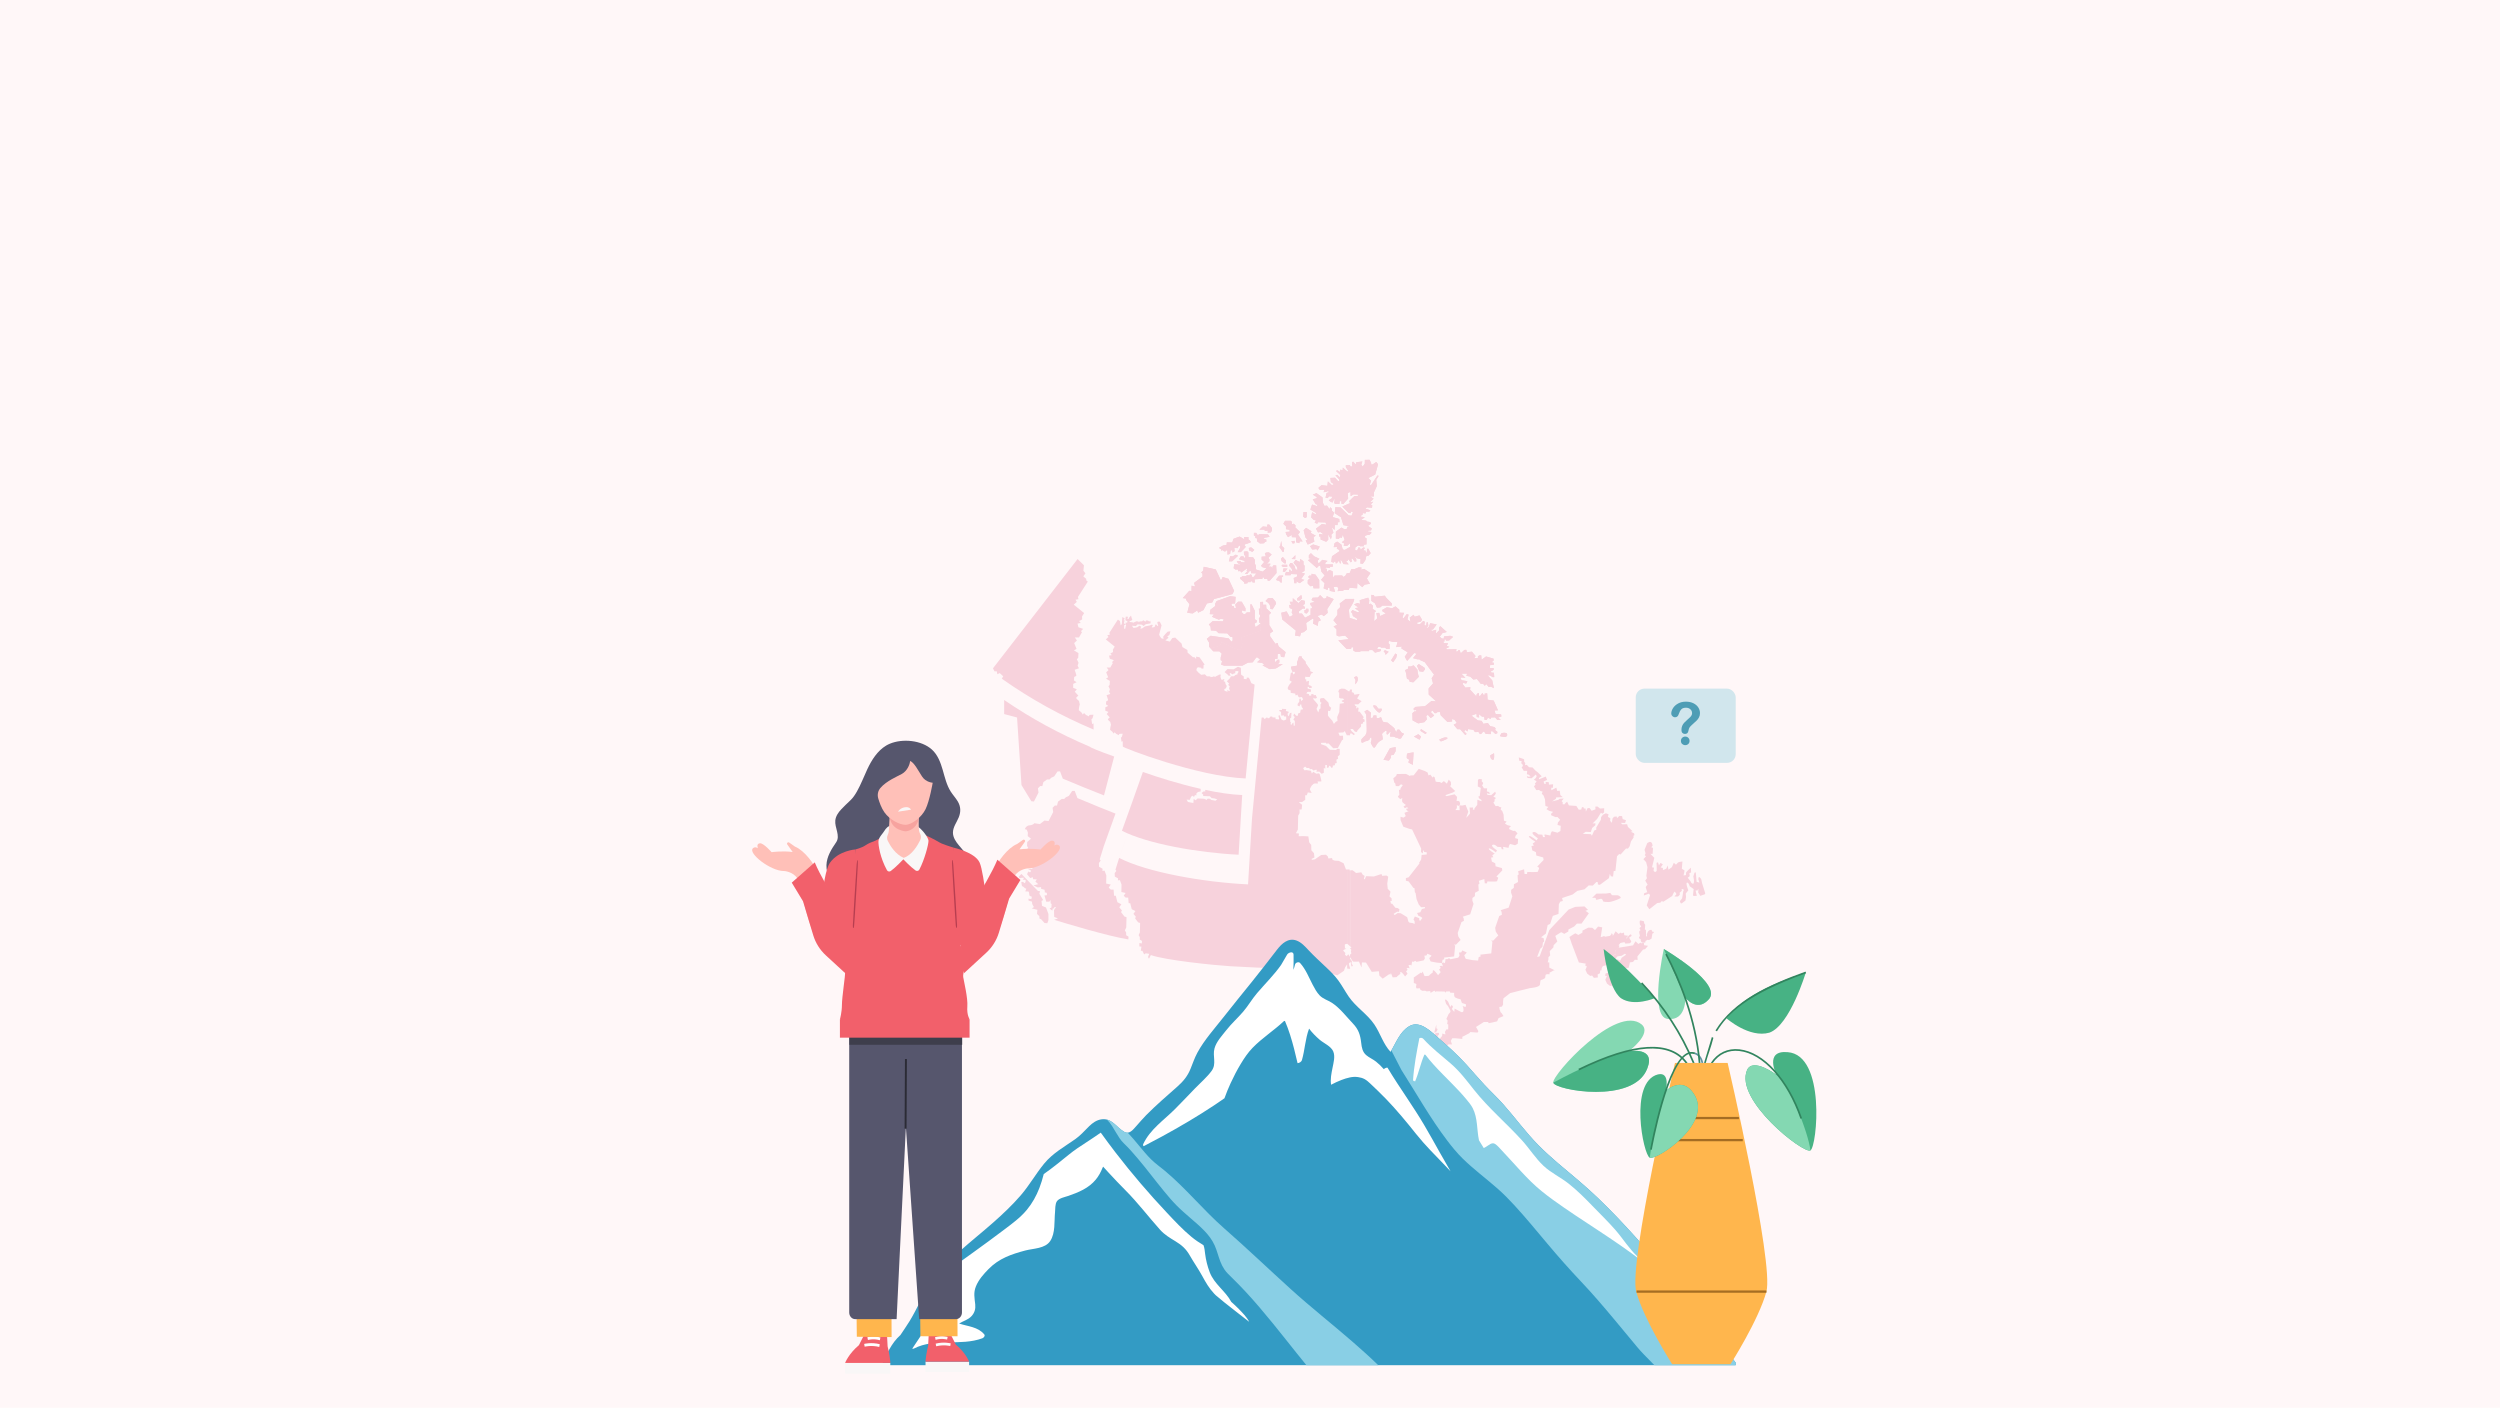
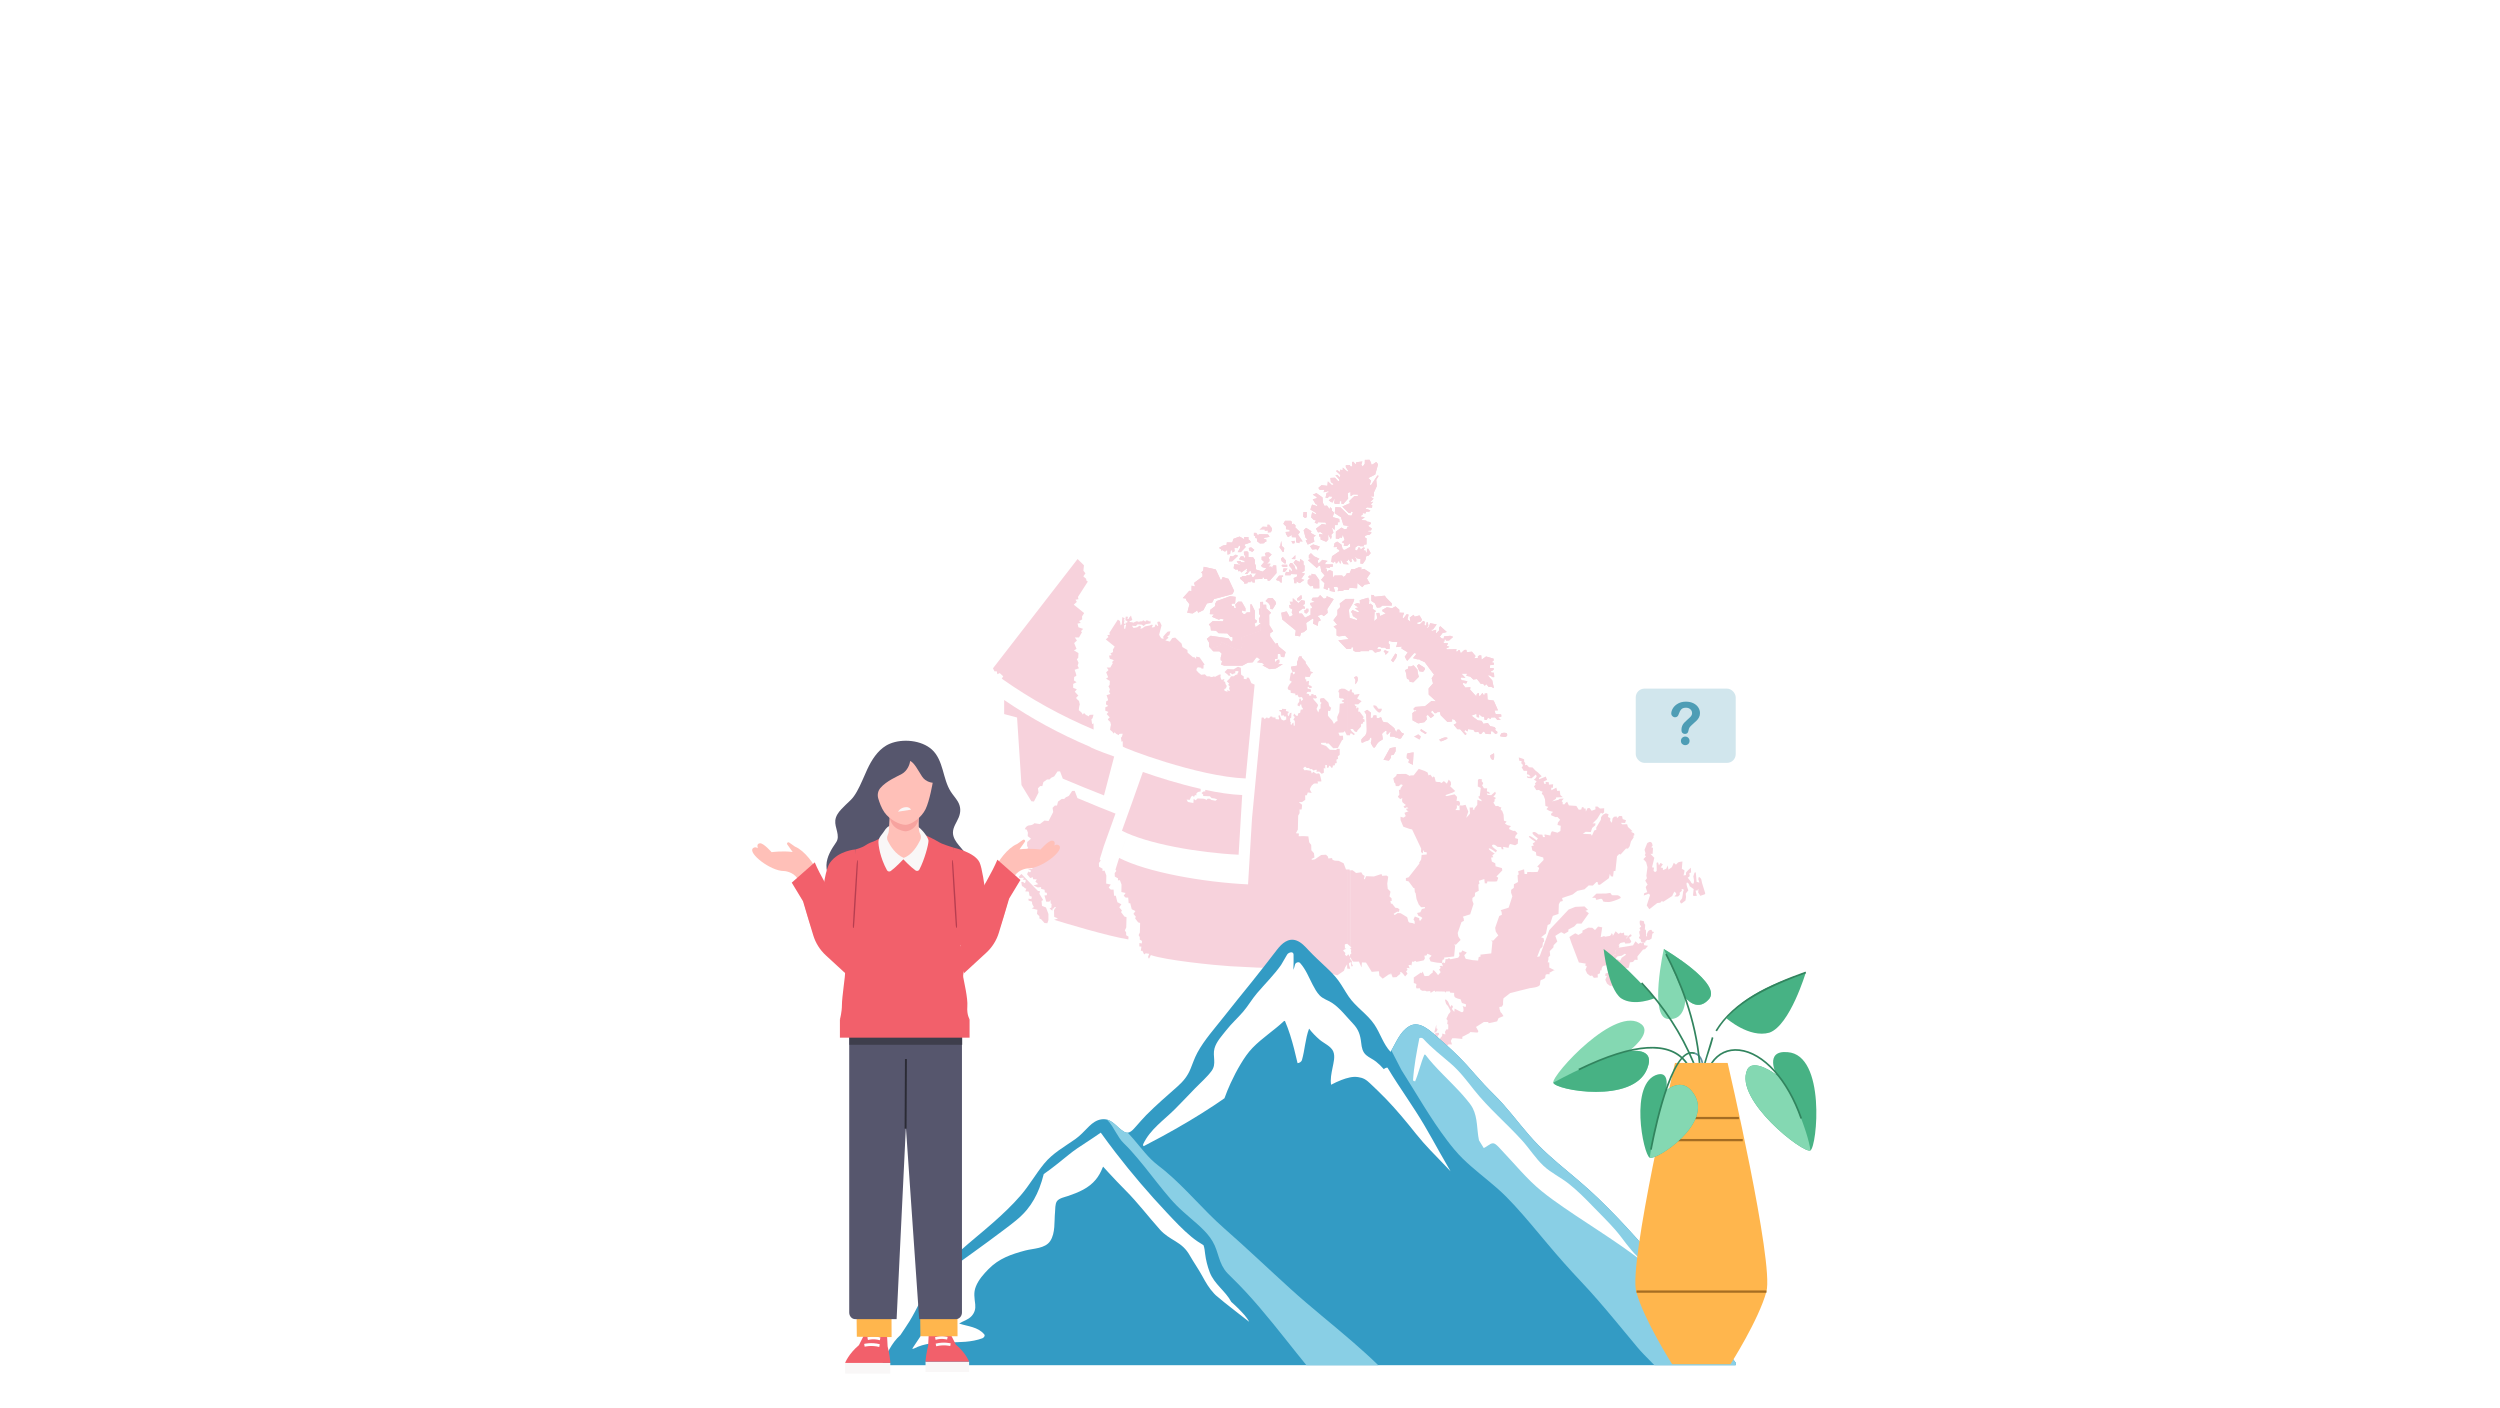
<svg xmlns="http://www.w3.org/2000/svg" viewBox="0 0 1922.05 1082.35">
  <g isolation="isolate">
    <g id="Layer_1">
-       <rect width="1922.05" height="1082.35" fill="#fff7f8" />
      <g>
        <g>
          <path d="M1058.08,355.16l1.4,1.79-2.18,7.9-5.32,2.66,2.16,2.16-1.03,2.86.92.57,4.93-7.55,1,.3-1.88,3.05.44,4.8-2.27,4.93v3.05l-2.75.04,2.55,1.7-2.73,2.73,2.49-.41-1.98,2.12,1.18.57-.16,1.96-3.86-.33-1.27.98,3.88,1.37-.96.96h-2.25l-.61,1.42-2.01-.35-.28,1.42-1.46.7.28.65,2.99.37-2.77,2.16,3.86.52.39.7,2.73.42.5,1.33-2.27,1.59,2.92,2.01-.59,1.48-2.12.17-.26.63-1.59-.15,4.15.57s.04.83-.09,1.03c-.13.2-1.35,1.16-1.35,1.16l-1.77.17-1.66.65.17,1.37,1.07.44-.04,4.71-2.09.28.07,1.16h-2.73l-1.03-.57-.76.09-1.96,1.29-.28,1.85,1.59.7,1.05-2.51,1.16.26.46,1.51,2.05-1.72,1.31.33-1.29,1.9,1.66.2.39,1.55h.65l.17-2.92.94-.11,1.88,3.45-1.7,1.98-1.7.33-.68,2.99-1.96,2.84-1.88-.11.13-3.49-2.92-.59-.96-1.23-.38.17.89,1.48.14,1.91-1.34.2-1.62-2.29-.87-.08.34,2.23s-.8.78-.81.72c-.01-.07-1.95-2.49-1.95-2.49l-.28,1.21-1.31.37,1.96,2.46-3.93-.2-1.88-3.06-.61.13.52,2.36h-.83l-.61-1.79-.96.37-.7,1.35h-1.07l.02-1.22-.79-.24-.81.98-1.79-.59.59-4.32,5.93-4.01-.72-1.07s-1.53-.68-1.53-.83.28-1.2.28-1.2l-2.66.09.7-3.08,2.03-1.18,3.23,2.31.7,2.75.39,1.02,1.49.33,4.21-2.46-.26-2.6-2.31,2.07-2.53-.28.48-1.7-1.92-.96s2.12-1.55,2.14-1.83c.02-.28-1.35-3.97-1.35-3.97l-.81,2.49-1.33-.41-1.07,1.27-2.14-.41.02-5.28,4.36-3.14,2.18,1.35,2.23-.5-.04-1.4,1.77-.5-4.67-.76-1.9-6.11-4.8-3.14.48-4.63,4.01.22,6.11,6.06,2.27.31s1.31-2.73,1.07-2.86c-.24-.13-1.55-.33-1.55-.33v1.2l-1.57-.07-5-4.98,5.87-2.62-.55-1.61,3.8-3.71,3.01-.31-.17-1-3.38-.09-2.16,1.37-.17-3.32-2.05.85.28,4.28-3.75,4.26-1.53-.41.26-1.72-1.42-.2-.28,2.27-3.18-.04-.94-.78.55-2.66-.57-.31-1.02,2.62-1.35-.37-1.7-1.35,2.31-1.46.39-1.35-2.4-.22-1.09,1.35-1.66-.22.83-3.71,1.66-.52-.35-1-1.75.7-1.92.26.74-1.88-3.62.13-1.09-1.53,2.44-2.14,4.5.52.35-3.4,3.19,2.92,1.4-.83-2.27-1.61-.35-3.14,3.45-.22,2.36,2.53,1.05.04-.13-1.22-2.92-3.27,1.48-.22,1.92,1.92.48-1.79-3.44-3.18,1.13-.48,2.05,1.4.09-1.92,1.92.44.09-2.01,3.4,3.01,1-.17-2.09-3.19v-1.4l2.92-.22.96,1.35,1.09-.48-.17-3.01.83-.48,2.09,2.23.31-1.75,4.71-.61-.83,2.58,1.13,1.31,1.53-2.05.09-3.06,3.62-.04,1.22,2.53-.04,1.05h1.13l2.8-1.92Z" fill="#f7d2dc" fill-rule="evenodd" />
          <path d="M1058.08,355.16l1.4,1.79-2.18,7.9-5.32,2.66,2.16,2.16-1.03,2.86.92.57,4.93-7.55,1,.3-1.88,3.05.44,4.8-2.27,4.93v3.05l-2.75.04,2.55,1.7-2.73,2.73,2.49-.41-1.98,2.12,1.18.57-.16,1.96-3.86-.33-1.27.98,3.88,1.37-.96.96h-2.25l-.61,1.42-2.01-.35-.28,1.42-1.46.7.28.65,2.99.37-2.77,2.16,3.86.52.39.7,2.73.42.5,1.33-2.27,1.59,2.92,2.01-.59,1.48-2.12.17-.26.63-1.59-.15,4.15.57s.04.83-.09,1.03c-.13.2-1.35,1.16-1.35,1.16l-1.77.17-1.66.65.17,1.37,1.07.44-.04,4.71-2.09.28.07,1.16h-2.73l-1.03-.57-.76.09-1.96,1.29-.28,1.85,1.59.7,1.05-2.51,1.16.26.46,1.51,2.05-1.72,1.31.33-1.29,1.9,1.66.2.39,1.55h.65l.17-2.92.94-.11,1.88,3.45-1.7,1.98-1.7.33-.68,2.99-1.96,2.84-1.88-.11.13-3.49-2.92-.59-.96-1.23-.38.17.89,1.48.14,1.91-1.34.2-1.62-2.29-.87-.08.34,2.23s-.8.78-.81.72c-.01-.07-1.95-2.49-1.95-2.49l-.28,1.21-1.31.37,1.96,2.46-3.93-.2-1.88-3.06-.61.13.52,2.36h-.83l-.61-1.79-.96.37-.7,1.35h-1.07l.02-1.22-.79-.24-.81.98-1.79-.59.59-4.32,5.93-4.01-.72-1.07s-1.53-.68-1.53-.83.28-1.2.28-1.2l-2.66.09.7-3.08,2.03-1.18,3.23,2.31.7,2.75.39,1.02,1.49.33,4.21-2.46-.26-2.6-2.31,2.07-2.53-.28.48-1.7-1.92-.96s2.12-1.55,2.14-1.83c.02-.28-1.35-3.97-1.35-3.97l-.81,2.49-1.33-.41-1.07,1.27-2.14-.41.02-5.28,4.36-3.14,2.18,1.35,2.23-.5-.04-1.4,1.77-.5-4.67-.76-1.9-6.11-4.8-3.14.48-4.63,4.01.22,6.11,6.06,2.27.31s1.31-2.73,1.07-2.86c-.24-.13-1.55-.33-1.55-.33v1.2l-1.57-.07-5-4.98,5.87-2.62-.55-1.61,3.8-3.71,3.01-.31-.17-1-3.38-.09-2.16,1.37-.17-3.32-2.05.85.28,4.28-3.75,4.26-1.53-.41.26-1.72-1.42-.2-.28,2.27-3.18-.04-.94-.78.55-2.66-.57-.31-1.02,2.62-1.35-.37-1.7-1.35,2.31-1.46.39-1.35-2.4-.22-1.09,1.35-1.66-.22.83-3.71,1.66-.52-.35-1-1.75.7-1.92.26.74-1.88-3.62.13-1.09-1.53,2.44-2.14,4.5.52.35-3.4,3.19,2.92,1.4-.83-2.27-1.61-.35-3.14,3.45-.22,2.36,2.53,1.05.04-.13-1.22-2.92-3.27,1.48-.22,1.92,1.92.48-1.79-3.44-3.18,1.13-.48,2.05,1.4.09-1.92,1.92.44.09-2.01,3.4,3.01,1-.17-2.09-3.19v-1.4l2.92-.22.96,1.35,1.09-.48-.17-3.01.83-.48,2.09,2.23.31-1.75,4.71-.61-.83,2.58,1.13,1.31,1.53-2.05.09-3.06,3.62-.04,1.22,2.53-.04,1.05h1.13l2.8-1.92Z" fill="#f7d2dc" fill-rule="evenodd" />
        </g>
        <g>
          <path d="M1009.29,380.33l2.79-1.22,4.71,3.32.26,4.14,1.22,2.36,1.92-.22,1.97,2.71.52-1.53,1.33,1.33v1.46l1.68,1.44-1.13,3.4,5.1,1.48.17,2.49h-1.31l-.17,2.18h-2.05l-.26,3.75-2.22-2.01,1.35,4.06-1.7,1.7.35,1.26-.57,2.18-2.14-3.71.09,4.01-1.61,1.61-4.23-1.7-.17-2.44s-1.05.44-1.05,0v-1.88s3.36.57,3.23.26c-.13-.31-2.31-1.79-2.31-1.79l-1.7.39-1.61-2.92,4.67-3.62,1.75.31,1.66.35-.79-1.83-5.76-.17-.57,1.22-2.01-.92,1.09-1.61-1.83-.52-1.92-1.92.44-2.53.39-1.44,2.53,1.7.57-1-4.54-2.7,1.31-3.84,2.49.74,1.35.48.31-1.05-1.44-.57-2.18-3.71,2.7-.65.52-.92-3.18-1.92Z" fill="#f7d2dc" fill-rule="evenodd" />
          <path d="M1009.29,380.33l2.79-1.22,4.71,3.32.26,4.14,1.22,2.36,1.92-.22,1.97,2.71.52-1.53,1.33,1.33v1.46l1.68,1.44-1.13,3.4,5.1,1.48.17,2.49h-1.31l-.17,2.18h-2.05l-.26,3.75-2.22-2.01,1.35,4.06-1.7,1.7.35,1.26-.57,2.18-2.14-3.71.09,4.01-1.61,1.61-4.23-1.7-.17-2.44s-1.05.44-1.05,0v-1.88s3.36.57,3.23.26c-.13-.31-2.31-1.79-2.31-1.79l-1.7.39-1.61-2.92,4.67-3.62,1.75.31,1.66.35-.79-1.83-5.76-.17-.57,1.22-2.01-.92,1.09-1.61-1.83-.52-1.92-1.92.44-2.53.39-1.44,2.53,1.7.57-1-4.54-2.7,1.31-3.84,2.49.74,1.35.48.31-1.05-1.44-.57-2.18-3.71,2.7-.65.52-.92-3.18-1.92Z" fill="#f7d2dc" fill-rule="evenodd" />
        </g>
        <g>
          <path d="M1002.16,393.64h2.49v3.95l-1.18.72s-1.66-1.03-1.66-1.16.35-3.51.35-3.51Z" fill="#f7d2dc" fill-rule="evenodd" />
          <path d="M1002.16,393.64h2.49v3.95l-1.18.72s-1.66-1.03-1.66-1.16.35-3.51.35-3.51Z" fill="#f7d2dc" fill-rule="evenodd" />
        </g>
        <g>
          <polygon points="1002.25 407.71 1004.14 405.81 1008.27 408.45 1007.74 409.76 1011.63 411.9 1009.88 412.81 1010.49 416.44 1005.43 418.7 1003.82 415.43 1005.21 414.82 1003.71 413.32 1002.25 407.71" fill="#f7d2dc" fill-rule="evenodd" />
          <path d="M1002.25,407.71l1.9-1.9,4.12,2.64-.52,1.31,3.88,2.14-1.75.91.61,3.62-5.06,2.27-1.61-3.27,1.4-.61-1.51-1.51-1.46-5.61Z" fill="#f7d2dc" fill-rule="evenodd" />
        </g>
        <g>
          <path d="M1007.18,419.88l2.42-1.31,5.06,1.64s-1.72,3.19-1.83,3.01c-.11-.17-.74-1.11-.74-1.11,0,0-3.23.52-3.29.33-.07-.2-1.62-2.55-1.62-2.55Z" fill="#f7d2dc" fill-rule="evenodd" />
          <path d="M1007.18,419.88l2.42-1.31,5.06,1.64s-1.72,3.19-1.83,3.01c-.11-.17-.74-1.11-.74-1.11,0,0-3.23.52-3.29.33-.07-.2-1.62-2.55-1.62-2.55Z" fill="#f7d2dc" fill-rule="evenodd" />
        </g>
        <g>
          <polygon points="998.91 417.64 999.24 416.2 1001.5 416.28 997.93 411.05 999.5 408.98 995.74 405.4 996.14 404.18 994.74 402.65 993.08 403.08 993.39 401.43 992.34 400.38 987.98 400.38 986.67 402.69 988.68 404.65 988.68 406.84 991.51 407.32 991.51 408.76 988.37 408.98 988.76 410.68 990.25 412.99 993.04 411.24 993.26 412.99 996.49 413.12 996.4 416.87 998.91 417.64" fill="#f7d2dc" fill-rule="evenodd" />
          <path d="M998.91,417.64l.33-1.44,2.27.09-3.58-5.24,1.57-2.07-3.75-3.58.39-1.22-1.4-1.53-1.66.44.31-1.66-1.05-1.05h-4.36l-1.31,2.31,2.01,1.96v2.18l2.84.48v1.44l-3.14.22.39,1.7,1.48,2.31,2.79-1.74.22,1.74,3.23.13-.09,3.75,2.51.76Z" fill="#f7d2dc" fill-rule="evenodd" />
        </g>
        <g>
          <polygon points="992.8 416.15 995.33 415.8 995.33 417.57 993.91 417.92 992.8 416.15" fill="#f7d2dc" fill-rule="evenodd" />
          <path d="M992.8,416.15l2.53-.35v1.77l-1.42.35-1.11-1.77Z" fill="#f7d2dc" fill-rule="evenodd" />
        </g>
        <g>
          <path d="M1006.26,429.15v-2.27l1.59-1.59,2.46,2.38,4.1,1.96-1.35,1.35.26,1.74h1l2.29-2.29,3.99.81-1.7,1.48v1.18l5.93-.04-.26,1.92h-1.83l-.65.96-2.66-.48-.52,1h1.13l.13,2.57s1.4-1.7,2.18-1.48c.79.22,2.22.92,2.22.92l.26,4.84,1.22-1.61,5.8-.09.92,1.14,1.44-.74,1.18-2.01,2.27-.26,1.35-3.06,2.62-.04,3.05-1.31,2.14.22-.39,1.61s2.05-.65,2.36-.57c.31.09,4.84,3.19,4.84,3.19l-2.75,4.1,2.36,4.14-4.1.65-1.79,1.92-3.8-3.19-.17,4.1-5.85-.39-.61,1.61h-4.01l-.09.61-4.41.35.57-2.53-1.18-.87-2.49.17,1.13,3.84-4.06-.78-.17-2.27-1.09-.26-.48,1.79-3.05-1.26.83-3.88-2.75-2.66,2.79-3.36-2.53-2.88-.87-4.58h-1l-1.7,1.74-6.81-6.06,2.23-1-1.53-.48Z" fill="#f7d2dc" fill-rule="evenodd" />
          <path d="M1006.26,429.15v-2.27l1.59-1.59,2.46,2.38,4.1,1.96-1.35,1.35.26,1.74h1l2.29-2.29,3.99.81-1.7,1.48v1.18l5.93-.04-.26,1.92h-1.83l-.65.96-2.66-.48-.52,1h1.13l.13,2.57s1.4-1.7,2.18-1.48c.79.22,2.22.92,2.22.92l.26,4.84,1.22-1.61,5.8-.09.92,1.14,1.44-.74,1.18-2.01,2.27-.26,1.35-3.06,2.62-.04,3.05-1.31,2.14.22-.39,1.61s2.05-.65,2.36-.57c.31.09,4.84,3.19,4.84,3.19l-2.75,4.1,2.36,4.14-4.1.65-1.79,1.92-3.8-3.19-.17,4.1-5.85-.39-.61,1.61h-4.01l-.09.61-4.41.35.57-2.53-1.18-.87-2.49.17,1.13,3.84-4.06-.78-.17-2.27-1.09-.26-.48,1.79-3.05-1.26.83-3.88-2.75-2.66,2.79-3.36-2.53-2.88-.87-4.58h-1l-1.7,1.74-6.81-6.06,2.23-1-1.53-.48Z" fill="#f7d2dc" fill-rule="evenodd" />
        </g>
        <g>
          <path d="M1006.61,442.51h1.7l.04-1.4,3.05.7,2.84,4.15.09,6.37h-4.45l-.31-1.92-2.09.31s-2.23-2.01-2.14-2.31c.09-.31.13-2.44.13-2.44l1.66-1.31-1.48-1,.96-1.13Z" fill="#f7d2dc" fill-rule="evenodd" />
          <path d="M1006.61,442.51h1.7l.04-1.4,3.05.7,2.84,4.15.09,6.37h-4.45l-.31-1.92-2.09.31s-2.23-2.01-2.14-2.31c.09-.31.13-2.44.13-2.44l1.66-1.31-1.48-1,.96-1.13Z" fill="#f7d2dc" fill-rule="evenodd" />
        </g>
        <g>
          <polygon points="999.28 432.08 999.63 429.68 1002.16 431.55 1002.16 434.04 1003.01 434.89 1002.94 438.93 1000.67 440.24 1003.25 440.98 1000.32 445.17 1002.77 445.82 999.19 448.35 996.61 446.91 996.79 448.4 995.13 448.4 994.61 444.38 997.09 443.29 997.31 441.5 992.6 441.33 992.12 442.29 988.11 442.29 988.19 440.69 988.54 440.69 988.54 439.67 991.31 439.82 990.97 438.05 991.95 437.99 992.49 439.25 993.26 438.95 993.23 437.47 990.94 434.69 991.99 432.88 993.36 432.84 995.26 435.11 996.09 437.92 997.57 438.01 997.2 435.87 994.46 432.66 996.07 430.51 999.28 432.08" fill="#f7d2dc" fill-rule="evenodd" />
          <path d="M999.28,432.08l.35-2.4,2.53,1.88v2.49l.85.85-.07,4.04-2.27,1.31,2.57.74-2.92,4.19,2.44.65-3.58,2.53-2.57-1.44.17,1.48h-1.66l-.52-4.01,2.49-1.09.22-1.79-4.71-.17-.48.96h-4.01l.09-1.59h.35v-1.03l2.77.15-.35-1.77.98-.07.55,1.26.76-.31-.02-1.48-2.29-2.77,1.05-1.81,1.37-.04,1.9,2.27.83,2.81,1.48.09-.37-2.14-2.75-3.21,1.61-2.16,3.21,1.57Z" fill="#f7d2dc" fill-rule="evenodd" />
        </g>
        <g>
          <polygon points="992.97 429.77 995.94 426.81 995.81 429.91 992.97 429.77" fill="#f7d2dc" fill-rule="evenodd" />
          <path d="M992.97,429.77l2.97-2.97-.13,3.1-2.84-.13Z" fill="#f7d2dc" fill-rule="evenodd" />
        </g>
        <g>
          <path d="M986.23,428.18l-1.39,1.39.49,1.8,2.16,1.79h1.09s.15-2.03.13-2.16c-.02-.13-2.49-2.82-2.49-2.82Z" fill="#f7d2dc" fill-rule="evenodd" />
          <path d="M986.23,428.18l-1.39,1.39.49,1.8,2.16,1.79h1.09s.15-2.03.13-2.16c-.02-.13-2.49-2.82-2.49-2.82Z" fill="#f7d2dc" fill-rule="evenodd" />
        </g>
        <g>
          <path d="M985.84,434.18h3.8l.02,1.74h-3.14l-1.27-.81.59-.94Z" fill="#f7d2dc" fill-rule="evenodd" />
          <path d="M985.84,434.18h3.8l.02,1.74h-3.14l-1.27-.81.59-.94Z" fill="#f7d2dc" fill-rule="evenodd" />
        </g>
        <g>
          <polygon points="986.78 436.97 989.85 437.13 987.74 439.75 986.23 439.44 986.78 436.97" fill="#f7d2dc" fill-rule="evenodd" />
          <path d="M986.78,436.97l3.08.15-2.12,2.62-1.51-.31.55-2.47Z" fill="#f7d2dc" fill-rule="evenodd" />
        </g>
        <g>
          <polygon points="987.04 424.12 987.34 421.38 985.68 419.91 984.99 415.88 984.24 420.04 983.48 420.39 986.21 424.41 987.04 424.12" fill="#f7d2dc" fill-rule="evenodd" />
          <path d="M987.04,424.12l.31-2.75-1.66-1.46-.7-4.04-.74,4.17-.76.35,2.73,4.01.83-.28Z" fill="#f7d2dc" fill-rule="evenodd" />
        </g>
        <g>
-           <polygon points="974.27 405.06 974.27 403.33 975.76 403.25 977.92 405.97 977.92 407.94 977.02 409.31 974.62 409.6 974.73 407.98 972.44 408.24 972.2 407.22 968.25 407.22 970.87 404.75 974.27 405.06" fill="#f7d2dc" fill-rule="evenodd" />
          <path d="M974.27,405.06v-1.72l1.49-.09,2.16,2.73v1.96l-.89,1.37-2.4.28.11-1.61-2.29.26-.24-1.03h-3.95l2.62-2.46,3.4.3Z" fill="#f7d2dc" fill-rule="evenodd" />
        </g>
        <g>
          <path d="M964.04,409.66h1.75l1.35,2.01.92-1.07,6.81.26,1.2,1.9-3.67.61-1.11.68,2.29.83v1.55l-1.16.37-.59.85s-3.18.31-3.21.18c-.02-.13-2.22-1.75-2.22-1.75l-.02-2.16-1.27-.31v-1.31l-1.11-.61.04-2.03Z" fill="#f7d2dc" fill-rule="evenodd" />
          <path d="M964.04,409.66h1.75l1.35,2.01.92-1.07,6.81.26,1.2,1.9-3.67.61-1.11.68,2.29.83v1.55l-1.16.37-.59.85s-3.18.31-3.21.18c-.02-.13-2.22-1.75-2.22-1.75l-.02-2.16-1.27-.31v-1.31l-1.11-.61.04-2.03Z" fill="#f7d2dc" fill-rule="evenodd" />
        </g>
        <g>
          <polygon points="960.12 421.29 961.93 420.81 964.35 422.79 962.81 424.33 960.29 423.08 960.12 421.29" fill="#f7d2dc" fill-rule="evenodd" />
          <path d="M960.12,421.29l1.81-.48,2.42,1.98-1.54,1.54-2.52-1.25-.17-1.79Z" fill="#f7d2dc" fill-rule="evenodd" />
        </g>
        <g>
          <path d="M959.88,412.99c0,.58-.08,1.24-.08,1.82.29.16.58.32.87.48.31.4.62.8.94,1.2-.08.2-.16.39-.24.59-1.46.5-2.92,1-4.39,1.5-.04.29-.07.58-.11.87.32.32.65.65.97.97-1.28,1.36-2.57,2.71-3.85,4.07h-2.44s1.79-2.97,1.83-3.14c.04-.18.09-1.81.09-1.81h-1.11c-.26.63-.51,1.26-.76,1.9-.87-.12-1.75-.23-2.62-.35.08.88.16,1.76.24,2.64-.52.35-1.03.7-1.55,1.05-.12-.59-.23-1.18-.35-1.77-.4.06-.8.12-1.2.17-.13.89-.25,1.79-.37,2.68-.67.18-1.34.36-2.01.55-.05-1.08-.1-2.15-.15-3.23h-.96c-.13.25-.26.49-.39.74h-.96c-.48-.35-.96-.7-1.44-1.05-.26.27-.53.53-.8.8.02-.38.04-.76.05-1.15-.65-.42-1.31-.84-1.96-1.26,1.04-.62,2.08-1.24,3.12-1.85.92-.15,1.85-.31,2.77-.46.07-.66.13-1.32.2-1.98,1.39.04,2.78.09,4.17.13.31-.95.62-1.91.94-2.86,1.56-.58,3.13-1.15,4.69-1.72,0,0,3.6,1.99,3.62,2.18.02.2-.15-1.85-.15-1.85,1.13.05,2.26.09,3.39.14Z" fill="#f7d2dc" fill-rule="evenodd" />
          <path d="M959.88,412.99c0,.58-.08,1.24-.08,1.82.29.16.58.32.87.48.31.4.62.8.94,1.2-.08.2-.16.39-.24.59-1.46.5-2.92,1-4.39,1.5-.04.29-.07.58-.11.87.32.32.65.65.97.97-1.28,1.36-2.57,2.71-3.85,4.07h-2.44s1.79-2.97,1.83-3.14c.04-.18.09-1.81.09-1.81h-1.11c-.26.63-.51,1.26-.76,1.9-.87-.12-1.75-.23-2.62-.35.08.88.16,1.76.24,2.64-.52.35-1.03.7-1.55,1.05-.12-.59-.23-1.18-.35-1.77-.4.06-.8.12-1.2.17-.13.89-.25,1.79-.37,2.68-.67.18-1.34.36-2.01.55-.05-1.08-.1-2.15-.15-3.23h-.96c-.13.25-.26.49-.39.74h-.96c-.48-.35-.96-.7-1.44-1.05-.26.27-.53.53-.8.8.02-.38.04-.76.05-1.15-.65-.42-1.31-.84-1.96-1.26,1.04-.62,2.08-1.24,3.12-1.85.92-.15,1.85-.31,2.77-.46.07-.66.13-1.32.2-1.98,1.39.04,2.78.09,4.17.13.31-.95.62-1.91.94-2.86,1.56-.58,3.13-1.15,4.69-1.72,0,0,3.6,1.99,3.62,2.18.02.2-.15-1.85-.15-1.85,1.13.05,2.26.09,3.39.14Z" fill="#f7d2dc" fill-rule="evenodd" />
        </g>
        <g>
          <path d="M951.84,427.31c-.24.24-4.58,4.23-4.58,4.23h-2.44l.96-4.01,1.92.26,2.38-1.38,1.77.89Z" fill="#f7d2dc" fill-rule="evenodd" />
          <path d="M951.84,427.31c-.24.24-4.58,4.23-4.58,4.23h-2.44l.96-4.01,1.92.26,2.38-1.38,1.77.89Z" fill="#f7d2dc" fill-rule="evenodd" />
        </g>
        <g>
          <path d="M959.8,424.91v3.36l3.62.22,1.35,1.96v3.23l.68.68.24,3.51,5.06,1.61,3.01-2.53-3.23-.91-1.05-1.05,2.49-2.97-2.01-1.74v-2.27l3.32-.26-.83-2.1.77-.76s2.29-.46,2.6-.07c.3.39,1.87,1.53,1.87,1.53l-2.53,2.49.87,1.18-.13,1.57-1.85,1.86,2.6-.13-.17,1.18-.76.28.11,1,1.44-.22,1.09,1.5-.13-1.31.89-1.16,2.03.17.28,5.8-5.15,5.78-1.55.17-.35-1.46-2.5.08-.15-1.18h-1.03l-.13,1.03-5.96.39.15,2.44h-1.75l-.2-.92h-1.31v.68h-2.29l-.11.85-2.44.35-.17-1.2-3.05-2.64.28-1.29,1.05-.07.02-.61,3.6-.04v-.72l2.2.24.48-.94,1.22.48.26,1.53,1.31.04,2.09-2.71-4.04-.13-.22-1.68-1.03.06-1.74,2.2h-1.81l1.94-2.27-.76-.5.53-.54v-1.08l-4.53,3.27-.72-1.18-1.61.2-.15-1.33-2.05-.02-1.35-1.03.55-3.12,4.01.44.87-.63-1.94-.26-1.09-1.79,2.9-.07.5.76,2.71.31-.04-1.27-4.32-1.24,1.48-2.25,1.92.02.61,1.09h.7l.26-1.79-1.07-.17-.15-2.64s3.29-1.03,3.48.66Z" fill="#f7d2dc" fill-rule="evenodd" />
          <path d="M959.8,424.91v3.36l3.62.22,1.35,1.96v3.23l.68.68.24,3.51,5.06,1.61,3.01-2.53-3.23-.91-1.05-1.05,2.49-2.97-2.01-1.74v-2.27l3.32-.26-.83-2.1.77-.76s2.29-.46,2.6-.07c.3.39,1.87,1.53,1.87,1.53l-2.53,2.49.87,1.18-.13,1.57-1.85,1.86,2.6-.13-.17,1.18-.76.28.11,1,1.44-.22,1.09,1.5-.13-1.31.89-1.16,2.03.17.28,5.8-5.15,5.78-1.55.17-.35-1.46-2.5.08-.15-1.18h-1.03l-.13,1.03-5.96.39.15,2.44h-1.75l-.2-.92h-1.31v.68h-2.29l-.11.85-2.44.35-.17-1.2-3.05-2.64.28-1.29,1.05-.07.02-.61,3.6-.04v-.72l2.2.24.48-.94,1.22.48.26,1.53,1.31.04,2.09-2.71-4.04-.13-.22-1.68-1.03.06-1.74,2.2h-1.81l1.94-2.27-.76-.5.53-.54v-1.08l-4.53,3.27-.72-1.18-1.61.2-.15-1.33-2.05-.02-1.35-1.03.55-3.12,4.01.44.87-.63-1.94-.26-1.09-1.79,2.9-.07.5.76,2.71.31-.04-1.27-4.32-1.24,1.48-2.25,1.92.02.61,1.09h.7l.26-1.79-1.07-.17-.15-2.64s3.29-1.03,3.48.66Z" fill="#f7d2dc" fill-rule="evenodd" />
        </g>
        <g>
          <path d="M981.23,445.34c.14-.14,2.16-2.75,2.16-2.75l3.07-.13v.89l-1.02.37v4.12l-.68.13-1.55-1.55s-2.25.13-1.98-1.09Z" fill="#f7d2dc" fill-rule="evenodd" />
          <path d="M981.23,445.34c.14-.14,2.16-2.75,2.16-2.75l3.07-.13v.89l-1.02.37v4.12l-.68.13-1.55-1.55s-2.25.13-1.98-1.09Z" fill="#f7d2dc" fill-rule="evenodd" />
        </g>
        <g>
          <polygon points="925.43 435.76 934.72 437.81 938.74 446.41 940 443.62 944.49 445.01 948.81 454.22 947.5 456.75 933.37 460.54 931.93 463.25 927.92 463.9 925.21 469.05 921.11 471.06 920.54 469.27 916.96 471.63 912.77 471.1 914.52 464.52 911.86 461.11 911.84 460.17 909.35 459.8 914.34 454.2 916.07 454.44 916.13 450.29 918.82 450.9 918.05 448.13 924.55 443.26 924.51 441.06 923.49 440.04 924.99 438.79 925.43 435.76" fill="#f7d2dc" fill-rule="evenodd" />
          <path d="M925.43,435.76l9.29,2.05,4.01,8.6,1.27-2.79,4.49,1.4,4.32,9.21-1.31,2.53-14.14,3.8-1.44,2.71-4.01.65-2.71,5.15-4.1,2.01-.57-1.79-3.58,2.36-4.19-.53,1.75-6.59-2.66-3.4-.02-.94-2.49-.37,5-5.61,1.72.24.07-4.15,2.68.61-.77-2.77,6.5-4.87-.04-2.2-1.03-1.02,1.51-1.24.44-3.03Z" fill="#f7d2dc" fill-rule="evenodd" />
        </g>
        <g>
          <path d="M930.81,498.51l1.97,2.24h4.71l1.83,1.79-.83,3.03v1.98l1.11.59-.79,2.86,2.42.79h13.87l4.28-2.31,3.71-.26,2.75-3.75.87-.07,2.07,1.62-2.34,2.14,3.99.52,1.57,1.46-1.44.39,5.52,2.92,4.84-.52,5.32-3.32-2.4-.17-1.94.72s1.75-1.64,1.77-1.96c.02-.33-.17-2.05-.17-2.05l-1.27.13-1.96,1.83s-.11-2.42-.11-2.55,1.98.02,1.98-.11.11-3.6.11-3.6l2.16-.04.46,2.27,2.44.2,1.11-3.9-5.45-4.5-.77-2.57-1.66.68-4.1-5.89.09-2.27,2.31-1.53-2.97-4.71-.11-8.03,1.48-1.44-3.64-3.36-.15-2.84h-2.38v-2.2h-1.1l-.87,22.26-14.65,5.16s2,9.32-1.83,9.32-13.32-6.16-13.32-6.16l-1.5,3.16-7.03,2.07Z" fill="#f7d2dc" fill-rule="evenodd" />
          <path d="M930.81,498.51l1.97,2.24h4.71l1.83,1.79-.83,3.03v1.98l1.11.59-.79,2.86,2.42.79h13.87l4.28-2.31,3.71-.26,2.75-3.75.87-.07,2.07,1.62-2.34,2.14,3.99.52,1.57,1.46-1.44.39,5.52,2.92,4.84-.52,5.32-3.32-2.4-.17-1.94.72s1.75-1.64,1.77-1.96c.02-.33-.17-2.05-.17-2.05l-1.27.13-1.96,1.83s-.11-2.42-.11-2.55,1.98.02,1.98-.11.11-3.6.11-3.6l2.16-.04.46,2.27,2.44.2,1.11-3.9-5.45-4.5-.77-2.57-1.66.68-4.1-5.89.09-2.27,2.31-1.53-2.97-4.71-.11-8.03,1.48-1.44-3.64-3.36-.15-2.84h-2.38v-2.2h-1.1l-.87,22.26-14.65,5.16s2,9.32-1.83,9.32-13.32-6.16-13.32-6.16l-1.5,3.16-7.03,2.07Z" fill="#f7d2dc" fill-rule="evenodd" />
        </g>
        <g>
          <path d="M972.93,462.11s2.65,1.11,3.43,3.44c.79,2.32.13,2.55.13,2.55l1.9.36,2.68-4.32-.49-1.7-2.26-2.68-3.4.16-1.99,2.19Z" fill="#f7d2dc" fill-rule="evenodd" />
          <path d="M972.93,462.11s2.65,1.11,3.43,3.44c.79,2.32.13,2.55.13,2.55l1.9.36,2.68-4.32-.49-1.7-2.26-2.68-3.4.16-1.99,2.19Z" fill="#f7d2dc" fill-rule="evenodd" />
        </g>
        <g>
          <path d="M985.07,471.11l.72,5.1,10.47,8.57-.59,3.86,3.8.59.85-2.75,1.96-.46,2.49-1.96-.59-5.1,5.14-3.47.65.92-.52,3.04,3.67,1.73.42-3.4,1.9-.85-.82-1.57-1.8-1.8,3.47-1.08,1.37,1.24s3.08-2.29,3.08-2.58-.36-2.88-.36-2.88l5.01-7.66-5.4-2.26-.29,1.47-1.93.56-2.85-2.88-1.6,1.9-4.16.16-.85,1.77,2.59,1.51-3.53.75.13,1.64.85.59.49,1.87-1.21.03-.03,5.01-4.26,2.19-2.36-3.21h-2.22l-.13-1.64,3.01-2.26,1.6.2v-1.28l-1.57-1.44,1.54-.92v-2.39l-2.59-.65-2.36,2.36-4.32-3.8-.03,2.85-2.39-.1,1.05,2.45h-1.41l.33,2.32,2.16,1.08-.59,2.32.98,2.06-2.52,1.41-2.36-4.22-4.09,1.05Z" fill="#f7d2dc" fill-rule="evenodd" />
          <path d="M985.07,471.11l.72,5.1,10.47,8.57-.59,3.86,3.8.59.85-2.75,1.96-.46,2.49-1.96-.59-5.1,5.14-3.47.65.92-.52,3.04,3.67,1.73.42-3.4,1.9-.85-.82-1.57-1.8-1.8,3.47-1.08,1.37,1.24s3.08-2.29,3.08-2.58-.36-2.88-.36-2.88l5.01-7.66-5.4-2.26-.29,1.47-1.93.56-2.85-2.88-1.6,1.9-4.16.16-.85,1.77,2.59,1.51-3.53.75.13,1.64.85.59.49,1.87-1.21.03-.03,5.01-4.26,2.19-2.36-3.21h-2.22l-.13-1.64,3.01-2.26,1.6.2v-1.28l-1.57-1.44,1.54-.92v-2.39l-2.59-.65-2.36,2.36-4.32-3.8-.03,2.85-2.39-.1,1.05,2.45h-1.41l.33,2.32,2.16,1.08-.59,2.32.98,2.06-2.52,1.41-2.36-4.22-4.09,1.05Z" fill="#f7d2dc" fill-rule="evenodd" />
        </g>
        <g>
          <polygon points="1002.82 469.17 1004.07 468.72 1004.18 468.01 1005.85 468.01 1006.05 469.9 1004.66 471.69 1003.05 471.28 1002.82 469.17" fill="#f7d2dc" fill-rule="evenodd" />
          <path d="M1002.82,469.17l1.24-.44.11-.72h1.67l.2,1.9-1.39,1.78-1.6-.41-.23-2.11Z" fill="#f7d2dc" fill-rule="evenodd" />
        </g>
        <g>
          <polygon points="997.29 460.09 1000.42 457.42 1001.1 459.91 999.35 461.66 997.37 461.66 997.29 460.09" fill="#f7d2dc" fill-rule="evenodd" />
          <path d="M997.29,460.09l3.13-2.67.69,2.49-1.75,1.75h-1.98l-.08-1.57Z" fill="#f7d2dc" fill-rule="evenodd" />
        </g>
        <g>
          <path d="M1040.73,460.45h-6.09l-4.65,3.53.39,2.81-2.13,2.13v3.76l-3.11,4.12,2.94,3.6-2.81,1.18,2.32,2.32v4.61l1.77.75,4.81-.59,2.85,2.75-8.12.85,6.45,6.71h3.34l.36-1.34h1.36v2.48l1.61.93h3.85v-.44h6.58l.22-.81h2.52l1.97,1.97,4-1.07.51-.52v-1.1h-2.73v-.88l.88-.88h1.73v.56h3.34l1.03,1.03h2.45v-3.53l-.98-.98.45-1.69,3.22.86h3.39l-1.06,3.94,4.33-.5-.33,1.51,4.91,3.01-2.29,3.4,1.83,3.21,5.43-6.09,1.9.46-2.81,3.47,3.4.92h1.51l.59.59,3.5,1.57,7.17,9.62-1.83,2.81,1.05,3.93-3.4,3.86.07,4.71,5.76,5.24-3.63-.29-4.94,3.99-7.46.56-1.42,1.42.38,1.1,1.8-.07v.95l-1.57.13-1.47,1.28.13,5.5,4.35,2.36,4.74-.95,1.93-2.23-.52-2.49,1.24-.95,2.23,2.49s2.78-1.8,2.62-2.06c-.16-.26-2.65-2.58-2.65-2.58l1.47-1.18,1.5,2.03,1.18.1.98-.85,1.96-.07.62,2.49,5.2,5.17,3.56-.43v-1.83l1.87.52,1.67,2.29-.68.69-1.67.85,2.91,3.44h2.09l3.89,4.48,1.11-.85-1.96-2.03,1-1,1.55,1.19.49-1.87,4.12.56,1.18,1.73,2.75-.03,1.11,1.64,1.11-.33,1.41-1.7.85.26.95,1.51s4.09.39,4.09.16-.13-2.09-.13-2.09l1.28-.07,2.29,2.13,1.47-.59v-1.15l-1.67-1.28.39-1.31-1-1-3.22-.7-1.76-2.42-3.44.65-1.31-2.26-2.98-.39-4.94-3.63,3.93-1.47.2,2.52,1.8.33-.03-2.52,2.29,1.9,1.57.03.43,2.49,1.6-.03.89-1.7,2.09.98.43-1.14,3.04-.1,1.73,2.03,2.68-.26-2.23-1.51,2.68-.98-.26-1.54-4.29-.36-.75-2.68,2.65-.1-3.27-7.46-4.74-.72-.29-4.91-1.96.25-.03,1.11h-.67l-1.01-1.64-1.7,2.26s-.82.13-.83,0c-.02-.13-.24-2.1-.24-2.1l-.69-.03-1.06,1.14-.12,1.44-4.87-5.27.29-1.83-3.89.29-2.09-2.75.52-.88,2.19.56.95-1.86-4.12-.69-1.24-1.05.72-1.18,3.14.39-3.17-3.27,4.48-.03-.62,1.73,3.01.56,2.39,2.29,2.78-.43,2.91,3.7,1.82.02,1.29,1.51,1.06-1.34,2,2.24,1.62-.23,2.3,1.11-1.27-5.96-3.53-3.83h1.73l2.22,1.38,1.12-.07-.23-3.34-2-.13-.36-.92,2.08-1.19.03-1.44-2.78.03v-2.16l2.91-.33.03-1.47-1.8-.52,1.6-1.24.05-1.41-5.82-1.75-3.47,2.52-.23-3.37-1.6.03-1.03.95.07,1.05-2.93.23,1.13-1.73-2.83-3.37-3.93.42-.33-1.83-1.44.06-2.88,2.59-.88-2.49-.92.03-.29.98-1.64.1.56-1.73-7.53.13-.52-.75,2.52-1.18-2.09-.82,1.08-1.93-3.47-.3-.16-1.21.75.15.11-1.69.87-.02.29,1.01,2.37-.11,3.09-2.78-2.19-.83-4.81.49-.23,1.72-1.52-.13-1.51-1.38,2.14-2.85,3.24-.77-4.99-4.47-.98,1.13.13,2.06s-2.55,2.7-2.5,2.37c.05-.33.2-2.81.2-2.81l-3.42,1.01-.36-1.15,1.29-.08,2.88-3.86-5.06-.97-.66,2.11-.92,1.42-1.21-.12s1.36-1.16,1.39-1.52c.03-.36-.39-2.55-.39-2.55h-.88l-.36,2.54-1.39-.33.36-2.62-1.26-.67-2.38,2.38h-2.07l-.29-1.08,3.02-.81s.67-1.35.8-1.39c.13-.03-1.92-3.33-1.92-3.33l-3.73,1-.8-1.49-2.96,2.16.51,3.24-2.28-1.87.87-3.63-1.44-.38-2.54,3.27-.74-.88,1.26-3.4-3.67-.16v-2.23l-2.98-2.58-2.57,1.44-4.01-.74-3.47,1.96-.03,1.05,2.68,1.67-4.32,2.06-.75-2.49-2.19.2s.75,3.89.52,4.26c-.23.36-2.26,1.9-2.26,1.9l.36-7.04s1.15-.26,1.08-.59c-.07-.33-2.59-1.73-2.59-1.73l.29-2.42-1.83-1.6-1.28.26.23-3.01-.82-1.87-6.51,1.93.2,2.78-1.87-.62s-2.81.98-2.62,1.14c.2.16,3.21,2.29,3.21,2.29l-2.65.62,3.34,2.32-.56.52-.92.1-3.76-1.6-1.05,1.5,1.01,1.18.39,1.93,3.44,2.19-.43,1.05-5.53-1.83-.56-6.15s5.6-8.38,3.7-8.46Z" fill="#f7d2dc" fill-rule="evenodd" />
          <path d="M1040.73,460.45h-6.09l-4.65,3.53.39,2.81-2.13,2.13v3.76l-3.11,4.12,2.94,3.6-2.81,1.18,2.32,2.32v4.61l1.77.75,4.81-.59,2.85,2.75-8.12.85,6.45,6.71h3.34l.36-1.34h1.36v2.48l1.61.93h3.85v-.44h6.58l.22-.81h2.52l1.97,1.97,4-1.07.51-.52v-1.1h-2.73v-.88l.88-.88h1.73v.56h3.34l1.03,1.03h2.45v-3.53l-.98-.98.45-1.69,3.22.86h3.39l-1.06,3.94,4.33-.5-.33,1.51,4.91,3.01-2.29,3.4,1.83,3.21,5.43-6.09,1.9.46-2.81,3.47,3.4.92h1.51l.59.59,3.5,1.57,7.17,9.62-1.83,2.81,1.05,3.93-3.4,3.86.07,4.71,5.76,5.24-3.63-.29-4.94,3.99-7.46.56-1.42,1.42.38,1.1,1.8-.07v.95l-1.57.13-1.47,1.28.13,5.5,4.35,2.36,4.74-.95,1.93-2.23-.52-2.49,1.24-.95,2.23,2.49s2.78-1.8,2.62-2.06c-.16-.26-2.65-2.58-2.65-2.58l1.47-1.18,1.5,2.03,1.18.1.98-.85,1.96-.07.62,2.49,5.2,5.17,3.56-.43v-1.83l1.87.52,1.67,2.29-.68.69-1.67.85,2.91,3.44h2.09l3.89,4.48,1.11-.85-1.96-2.03,1-1,1.55,1.19.49-1.87,4.12.56,1.18,1.73,2.75-.03,1.11,1.64,1.11-.33,1.41-1.7.85.26.95,1.51s4.09.39,4.09.16-.13-2.09-.13-2.09l1.28-.07,2.29,2.13,1.47-.59v-1.15l-1.67-1.28.39-1.31-1-1-3.22-.7-1.76-2.42-3.44.65-1.31-2.26-2.98-.39-4.94-3.63,3.93-1.47.2,2.52,1.8.33-.03-2.52,2.29,1.9,1.57.03.43,2.49,1.6-.03.89-1.7,2.09.98.43-1.14,3.04-.1,1.73,2.03,2.68-.26-2.23-1.51,2.68-.98-.26-1.54-4.29-.36-.75-2.68,2.65-.1-3.27-7.46-4.74-.72-.29-4.91-1.96.25-.03,1.11h-.67l-1.01-1.64-1.7,2.26s-.82.13-.83,0c-.02-.13-.24-2.1-.24-2.1l-.69-.03-1.06,1.14-.12,1.44-4.87-5.27.29-1.83-3.89.29-2.09-2.75.52-.88,2.19.56.95-1.86-4.12-.69-1.24-1.05.72-1.18,3.14.39-3.17-3.27,4.48-.03-.62,1.73,3.01.56,2.39,2.29,2.78-.43,2.91,3.7,1.82.02,1.29,1.51,1.06-1.34,2,2.24,1.62-.23,2.3,1.11-1.27-5.96-3.53-3.83h1.73l2.22,1.38,1.12-.07-.23-3.34-2-.13-.36-.92,2.08-1.19.03-1.44-2.78.03v-2.16l2.91-.33.03-1.47-1.8-.52,1.6-1.24.05-1.41-5.82-1.75-3.47,2.52-.23-3.37-1.6.03-1.03.95.07,1.05-2.93.23,1.13-1.73-2.83-3.37-3.93.42-.33-1.83-1.44.06-2.88,2.59-.88-2.49-.92.03-.29.98-1.64.1.56-1.73-7.53.13-.52-.75,2.52-1.18-2.09-.82,1.08-1.93-3.47-.3-.16-1.21.75.15.11-1.69.87-.02.29,1.01,2.37-.11,3.09-2.78-2.19-.83-4.81.49-.23,1.72-1.52-.13-1.51-1.38,2.14-2.85,3.24-.77-4.99-4.47-.98,1.13.13,2.06s-2.55,2.7-2.5,2.37c.05-.33.2-2.81.2-2.81l-3.42,1.01-.36-1.15,1.29-.08,2.88-3.86-5.06-.97-.66,2.11-.92,1.42-1.21-.12s1.36-1.16,1.39-1.52c.03-.36-.39-2.55-.39-2.55h-.88l-.36,2.54-1.39-.33.36-2.62-1.26-.67-2.38,2.38h-2.07l-.29-1.08,3.02-.81s.67-1.35.8-1.39c.13-.03-1.92-3.33-1.92-3.33l-3.73,1-.8-1.49-2.96,2.16.51,3.24-2.28-1.87.87-3.63-1.44-.38-2.54,3.27-.74-.88,1.26-3.4-3.67-.16v-2.23l-2.98-2.58-2.57,1.44-4.01-.74-3.47,1.96-.03,1.05,2.68,1.67-4.32,2.06-.75-2.49-2.19.2s.75,3.89.52,4.26c-.23.36-2.26,1.9-2.26,1.9l.36-7.04s1.15-.26,1.08-.59c-.07-.33-2.59-1.73-2.59-1.73l.29-2.42-1.83-1.6-1.28.26.23-3.01-.82-1.87-6.51,1.93.2,2.78-1.87-.62s-2.81.98-2.62,1.14c.2.16,3.21,2.29,3.21,2.29l-2.65.62,3.34,2.32-.56.52-.92.1-3.76-1.6-1.05,1.5,1.01,1.18.39,1.93,3.44,2.19-.43,1.05-5.53-1.83-.56-6.15s5.6-8.38,3.7-8.46Z" fill="#f7d2dc" fill-rule="evenodd" />
        </g>
        <g>
          <polygon points="1054.31 457.35 1054.31 462 1057.06 463.83 1058.63 467.2 1061.12 466.97 1062.75 465.6 1070.05 465.6 1070.05 463.93 1065.88 459.75 1064.62 457.97 1056.8 458.79 1056.18 457.55 1054.31 457.35" fill="#f7d2dc" fill-rule="evenodd" />
          <path d="M1054.31,457.35v4.65l2.75,1.83,1.57,3.37,2.49-.23,1.64-1.37h7.3v-1.67l-4.17-4.17-1.26-1.78-7.82.82-.62-1.24-1.87-.2Z" fill="#f7d2dc" fill-rule="evenodd" />
        </g>
        <g>
          <polygon points="1064.67 499.79 1067.65 501.1 1065.29 503.49 1064.72 501.64 1063.77 501.18 1064.67 499.79" fill="#f7d2dc" fill-rule="evenodd" />
          <path d="M1064.67,499.79l2.98,1.31-2.36,2.39-.57-1.85-.95-.46.9-1.39Z" fill="#f7d2dc" fill-rule="evenodd" />
        </g>
        <g>
          <polygon points="1072.78 502.41 1074.03 503.23 1073.4 505.78 1071.05 509.17 1069.51 507.63 1072.78 502.41" fill="#f7d2dc" fill-rule="evenodd" />
          <path d="M1072.78,502.41l1.25.82-.62,2.55-2.36,3.39-1.54-1.54,3.27-5.22Z" fill="#f7d2dc" fill-rule="evenodd" />
        </g>
        <g>
          <path d="M1084.89,512.39h-2.19l-.26,1.8-2.16.98.88,2.88s.43,3.86.62,3.89c.2.03,1.64.56,1.64.56l.39,1.67,2.75.43,4.25-4.25-.85-3.14-.2-2.36-3.04-3.37-1.83.92Z" fill="#f7d2dc" fill-rule="evenodd" />
          <path d="M1084.89,512.39h-2.19l-.26,1.8-2.16.98.88,2.88s.43,3.86.62,3.89c.2.03,1.64.56,1.64.56l.39,1.67,2.75.43,4.25-4.25-.85-3.14-.2-2.36-3.04-3.37-1.83.92Z" fill="#f7d2dc" fill-rule="evenodd" />
        </g>
        <g>
          <polygon points="1094.12 516.48 1095.59 514.52 1095.23 513.4 1090.78 510.53 1089.42 511.88 1091.24 516.12 1094.12 516.48" fill="#f7d2dc" fill-rule="evenodd" />
          <path d="M1094.12,516.48l1.47-1.96-.36-1.11-4.45-2.88-1.36,1.36,1.82,4.24,2.88.36Z" fill="#f7d2dc" fill-rule="evenodd" />
        </g>
        <path d="M957.68,598.46l6.89-72.13h-.06s-2.44-1.11-2.44-1.11l-1.4-3.28-.76-1.01h-1.35l-.14,1.26-2.19-.25.03-1.82-2.1-1.51-.17-5.19-2.19-.81-3.39,1.99-4.71-.22-2.25,2.33,2.75,2.22.11.48,1.94.08-.96-1.57.59-.51,1.82,1.07.98-.76h.98l.08-1.71,2.36-.05-.06.98-.62.7v.84l-1.57.42-1.18,1.01-2.27.05-.95,1.66-2.22,2.13,1.85,1.91s-.7.25-.7.5.25.9.25.9l.81.45s-.59,1.82-.5,2.02c.08.2.67,1.32.67,1.32l-.7.53s-1.43-1.32-1.32-.93c.11.39.17,1.35.17,1.35l-2.24-.65-.31-1.37,1.26-.56.73-1.85-.95-1.4-.48-2.33-.62.67-.2-.17-.14-1.04.53-.28-.25-.79-1.32.59-.93-.25-.56-2.22.34-1.49h-1.49l-.45.48-1.01.37-1.79,1.04-.36-.73-1.1.53-1.63.23-.39-.56-2.55-.08-1.52-1.51-2.86.36-2.27-1.88-1.43-1.68.39-1.43s.53-.79.98-.79,2.3.34,2.3.34l.25.67,1.57-.03.08-2.72.84-.25-3.98-5.72-2.61-.48v1.82l-1.26-1.37-1.21-.03-4.1-3.53-.11-1.99-3.84-2.25-.62-2.64-4.91-4.63-2.27.34-1.85,2.72-3.48-.9,2.44-2.05-.98-1.18s1.37-.56,1.6-.84c.22-.28.84-2.97.84-2.97l-2.13.31-1.74,1.8-1.68,2.02.22,1.8-1.88-.65s-.31-.87-.64-1.12c-.34-.25-.81-1.6-.81-1.6,0,0,1.85-6.93,1.85-7.1s-1.35-2.81-1.35-2.81l-1.54-.03-.42.79.76,2.16-.53.48s-1.23-1.63-1.46-1.32c-.22.31-.79,1.68-.76,1.88.03.2-2.58.84-2.19.08.34-.64,1.24-1.33.31-1.69-.77-.3-1.52.74-2.92.74-.2,0-2.72.56-2.72.56l-1.88,1.37-1.54.48.53-1.65-1.23-.79-1.85,1.26-2.72.51-1.26-1.71,3.08.25s1.01-1.29,1.24-1.32c.22-.03,3.17.2,3.17.2l1.49,1.09,1.66-1.43,3.73-.64-.09-1.12-.22-.97-.74.77-1-.84-1.47-.04-.48.94-1.67-1.14-.86.83-1.98.07s-.48.84-.53.73c-.06-.11-.45-.71-.45-.71l-1.85-.08-.5.52-1.32.25-.22.7-.45-.73-2.33-.2-.11-.59,1.63-.56.59-.98-.45-.59-.59-2.24-1.49,1.68-.39.93s-.9.14-.9-.11.7-1.57.31-1.6c-.39-.03-1.6-.17-1.6.03s-.25,2.61-.25,2.61l1.66,1.04-.36.9-1.18-.11.42,2.72-.48.42v1.35l-1.04.39.03-2.78.93-.45s.56-.64-.22-.73c-.79-.08-.87-.11-.87-.11l.17-1.77s.98-.11.45-.42c-.53-.31-.95-.31-.84-.59.11-.28,1.01-.84.7-1.21-.31-.36-1.71-1.07-1.71-1.07l-.42,5.36-.84,1.12-.62-3.42-1.58-1.07-6.52,10.15.34,1.46-1.94.37.87,1.4-2.02,1.85,6.85,5.53-.79,1.29-.59.93.08,1.96-2.02,1.07,1.07,1.29-2.1.39.59,2.41,3.11,1.09-1.46,1.49.67.7-1.96,3.48-2.75-.03,1.4,1.99-1.82,1.71,1.54,3.79-1.68,1.07,2.97,1.74-.17,3.14-.9.9,1.12,2.36-.62,1.96.9,1.63-2.86,1.01s1.18,3.25,1.18,3.7-1.46,1.01-1.46,1.01l-.17,2.3,1.74,1.18-2.25,1.12v2.58l2.41.95-1.35,1.63,2.36,2.58s-1.4,1.12-1.46,1.51c-.06.39,1.85,1.96,1.85,1.96l.56,2.3s-.51,1.57-.51,2.13-.17,1.68-.17,1.68l1.68,1.4s.79.95.79,1.35,1.01-.9,1.01-.9l1.26,1.26,1.99.98s-.17-1.01.95-1.06c1.12-.06,2.02-.06,2.02-.06l-.62,2.3-.76.76.48,3.17.9-.56.06,4.13c-.77.77,57.72,23.2,94.43,24.58Z" fill="#f7d2dc" fill-rule="evenodd" />
        <path d="M836.36,447.09l-7.62,11.87.39,1.7-2.26.43,1.01,1.64-2.36,2.16,7.99,6.45-.92,1.5-.69,1.08.1,2.29-2.36,1.24,1.24,1.51-2.45.46.69,2.81,3.63,1.28-1.7,1.73.79.82-2.29,4.06-3.21-.03,1.64,2.32-2.13,2,1.8,4.42-1.96,1.24,3.47,2.03-.2,3.67-1.05,1.05,1.31,2.75-.72,2.29,1.05,1.9-3.34,1.18s1.37,3.8,1.37,4.32-1.7,1.18-1.7,1.18l-.2,2.68,2.03,1.37-2.62,1.31v3.01l2.81,1.11-1.57,1.9,2.75,3.01s-1.64,1.31-1.7,1.77c-.07.46,2.16,2.29,2.16,2.29l.65,2.68s-.59,1.83-.59,2.49-.2,1.96-.2,1.96l1.96,1.64s.92,1.11.92,1.57,1.18-1.05,1.18-1.05l1.47,1.47,2.32,1.14s-.2-1.18,1.11-1.24c1.31-.07,2.36-.07,2.36-.07l-.72,2.68-.88.89.55,3.7,1.05-.65.07,4.82c-25.34-10.77-47.84-23.14-70.61-39.14l1.14-1.81-2.68-2.49-1.84.88-.45-2.23h-1.77l-1.15-2.32,65.05-84.03,4.88,4.84-.39,4.19,1.57,2.03s-1.81,2.23-1.57,2.42c.23.19,2.03,1.64,2.03,1.64l.33,1.57.99.63Z" fill="#f7d2dc" fill-rule="evenodd" />
        <path d="M1037.99,727.51l1.07.92-1.07.56v.03l.98,1.34-.39.78.36,1.99-.95.73v1.87l.08.12v.02s-.08-.12-.08-.12v.6l.07-.47,1.66,2.75.75.72s2.71.06,2.98-.03c.27-.09,1.36,0,1.36,0,0,0,2.05,4.85,1.99,4.34-.06-.51.27-3.74.27-3.74l3.13.09,4.43,7.17,5.48-.48.36,3.31,2.59,2.41,5.12-3.55.57.57.63-1.3,1.32,3.25s3.19,0,3.25-.36c.06-.36,2.65-2.29,2.65-2.29,0,0-.42-1.81.54-1.44.96.36,3.13,3.43,3.13,3.43l1.87-2.11-1.14-1.93.78-.57.36-.87-.78-.48s.81-.78,1.24-.66c.42.12,1.17.39,1.17.39l-.9-2.41,1.47-.3.82.51.48-3.04,1.11.21,1.32-.78.96.81,5.51-1.14.93-1.45-.39-2.2s1.78,0,1.78-.3.51-1.18.51-1.18c0,0,3.22,1.33,3.22,1.54s-1.77,1.81-1.77,1.81l.69,1.87.42.75,4.82.9,3.85.33.45-2.5,1.36-.42-.18-1.3,7.71-.87.81-8.28-.96-.84s1.66.15,1.69-.03c.03-.18,3.46-3.55,3.46-3.55,0,0-1.78-2.56-1.81-2.77-.03-.21-.42-2.62-.42-2.62l2.89-8.34,1.87-.9-.18-1.99-.66-1.26,5.66-1.81,2.59-8.01-.9-2.53.06-2.05,1.87-1.39.09-2.59,2.89-1.54-.33-4.76.84-.66-.42-2.26,4.18-1.33.36,3.31h1.72l.21-1.45s7.5.3,7.53-.24c.03-.54.63-1.57.66-1.81.03-.24.39-.99-.12-1.11-.51-.12-1.02-.66-1.02-.66l4.49-4.7-.3-1.75-4.88-1.38-.24-2.35-2.59-1.27-.6-3.07,1.69-.3-.78-1.51,1.87-1.26s-5.48-3.25-4.46-3.92c1.02-.66,5.36,3.01,5.36,3.01l.84-1.57s-5.12-3.31-3.49-4.22c1.62-.9,3.8,1.51,3.8,1.51l2.89.18.48,1.69h1.45s-1.08-2.05.06-1.81,3.68.72,3.68.72c0,0,.42-3.19,1.51-2.95,1.08.24,3.55.96,3.55.96l2.05-1.21.24-3.68-2.29-.6.3-1.74,1.57-1.93-1.93-1.99-1.33.12-3.07-1.33-.12-1.02,1.44-1.39-2.77-.72-1.93-1.2,1.33-1.57-2.05-.66-.3-4.7-1.02-2.71-1.27-1.27.6-1.51-1.35-.33-1.27-.84s-1.93.3-1.93.03-1.6-2.5-1.6-2.5l1.11-1.3-.45-.96.7-.48.51-.93-1.93-1.08s1.2-.9,1.2-1.08.75-.99.75-1.27-.54-1.33-.54-1.33l-3.04,2.68-2.86-.24-.48-1.21s.54-.21.66.15c.12.36,2.02-.03,2.02-.03l-1.3-1.24s-1.39-.06-1.33-.63c.06-.57.18-2.08.18-2.08,0,0-2.56.12-2.56-.12s-1.39-2.35-1.39-2.35c0,0,.45-.45.69-.66.24-.21.12-1.14.12-1.14l-1.11-1.21.39-1.36-1.88-.37-.09-.04c-.4.15-1.24.51-1.24.83,0,.42-.12,5-.12,5l2.29,1.08-.78,6.33-1.02.24.36,1.33,1.93,1.39.12,1.02-3.19-1.21-.12,3.98-2.17,2.77-.12,1.08-1.21-.42s.9-1.44-.06-1.44-2.35.06-2.35.06c0,0,.36,4.03.36,4.46s-2.95,3.43-2.95,3.43l1.62-4.76-2.11-5.24-2.71.6s-2.11-.66-1.99.66c.12,1.33.18,2.83.18,2.83l-3.31-.06,1.14-1.5.06-1.51s-.42-.78.3-.6c.72.18,1.39.48,1.39.48l.78-1.5s-.18-1.93-.9-2.23c-.72-.3-1.87-.06-1.87-.06l.42-3.19-1.93-1.99-6.08,1.39-1.08-.72,5.84-2.05,1.81-1.14-3.94-3.74s.72-.84.72-1.05-.12-2.17-.12-2.17l-1.66-1.84-1.38,3.13-2.35-1.99-1.81,1.5-1.33-.78h-1.57l-1.57-.3-.84-3.43-.97-.54-.54.9-1.74-2.29-1.45.6-.67-2.23-2.11-1.14-4.7-1.69-3.92,5-2.41.06-.48.42-2.95-1.57-7.05.06-.6,1.51-2.17,1.81.72,3.25.78.66.42,2.05,2.29.06,1.63-1.38s1.81.3,1.27.9c-.54.6-1.45,2.05-1.45,2.05l-.36,1.33-.96-.18.3,3.98s-1.08.96-1.08,1.39,1.81,1.87,1.81,1.87l1.57-.84s-.54,2.53.24,3.37c.78.84,2.53,1.99,2.53,1.99l-1.87,1.21,1.08,1.27s1.33-.78,1.69-.72c.36.06.96,1.02.96,1.02,0,0-1.81-.54-1.57.6s1.81,1.39,1.81,1.39l-3.25,1.27,1.02,2.47-1.69,1.2-2.35-.66.06,2.59,2.11,5.06,4.64,1.63,2.11.48,6.96,14.67-.15,2.68,1.48,1.12.09-2.77.96,1.63,1.9.24-.03,1.68-3.89.33-.39,3.61-1.54,2.41.27.54-8.34,10.66-2.11.57v2.05l2.11.51,3.68,5,.84.24.24,2.98.63.87.69,4.49,1.72,4.25,1.78,2.02,3.01-.09v.84l-2.38.63-1.21,2.5-2.5.54.93,2.08,2.08.93,1.05.84-1.72,2.26-.66-.66-.03-1.45-3.37-1.3-1.05,2.29.84,1.32.12,2.08-1.81-.66-2.23-.3-.84-.79-.9-3.37-5-3.07-2.32-.15-2.35,1.57-.78-.96,2.74-1.66,1.32.15.45-1.93-1.33-.99-1.84-.24-2.44-3.1-.96-.06-.45-2.08,1.05.03-.12-2.08-1.6-1.42s.84-3.49.78-3.68c-.06-.18-2.11-2.11-2.11-2.11l-.39-4.03.75-5.33-1.3-.9-3.37.21-.51-1.39-5.84,1.9-6-.24-.96,2.38-.7-.21.54-2.41-1.45-.87-1.11-1.87-4.04.54-1.21-1.05-1.57-1.12-1.87.2v58.28h0ZM1037.99,744.75v-.29c.03.1.05.18.05.22,0,.03-.02.05-.05.07h0ZM1037.99,739.84v-2.69l.95,1.22s.84,1.12.24,1.6c-.6.48.9,1.93.9,2.47s-1.08.54-1.08.54l-.6-3.37s-.17.08-.41.23h0ZM1037.99,564.62v-34.3l.12-.23,1.32.03-.15,1.99,1.45.54.54,1.45,3.89-.6-.03.54-1.75,2.95.72.45,2.74,1.63-2.53,2.41-2.95.06.51.99,1.05.54-.33,1.36.57.24.12-.78,1.26.33-.39,2.86,1.21.09,3.16,4.28-.87.84,1.5,1.08s-.12,1.3-.15,1.54c-.03.24-1.08.06-1.08.06l.03,1.21-1.51.45-.09,2.02-2.65,2.86-.45,1.21-1.54-.15-1.6-2.05s-1.08-.09-1.66-.09.81,1.84.81,1.84l2.5,2.14-1.17.75-1.3-1.24-1.3.06-.03.64ZM1037.92,735.62l-.69-1.06-.69-.93-.65.86v10.17c.51.08,1.85.28,2.11.1v-.29c-.24-.82-1.28-3.4-.8-3.94.27-.3.57-.52.8-.67v-2.69l-.1-.14.1-.68v-.6l-.08-.13.08.12v-1.87l-.08.06v1.69h0ZM1035.88,725.69l2.11,1.82v-58.28l-.36.04v-.78l-1.74-.02v57.22h0ZM1037.99,729h-.02s.02.03.02.03v-.03h0ZM1037.99,530.31v34.3l-.03.71-2.08-.03v-34.48l1.38.86.73-1.37ZM1035.88,734.48l-.47.62-1.36-1.03.3-1.38-1.66-1.81s.36-.63.54-.69c.18-.06,1.9-.78,1.9-.78l-1.33-.36.24-.63s-.33-2.38,0-2.41c.33-.03,1.69-.42,1.69-.42l.13.12v-57.22h-1.05s-1.81-4.8-1.81-4.8l-3.76-1.84-2.98-.15-1.75-.63-.42-1.38-2.83.33-.36-1.5-1.45-1.39-3.7.21-4.82,3.34-2.32.39-.24-.72,2.2-1.08-.36-3.35-1.99-2.17-.15-4.22s-1.57-1.75-1.57-2.14-.6-4.34-.6-4.34l-3.55-.21-3.92.06.24-2.05-2.35-.24,1.51-2.83.24-10.72,1.08-1.87-.06-2.89s1.63.3,1.69-.24c.06-.54.3-3.31.3-3.31,0,0-2.77-2.11-2.41-2.11h2.41l2.41-1.69-.06-3.49,1.27-.06.78-2.17,3.01.42s-1.63-2.41-1.39-3.13c.24-.72,1.57-3.07,1.93-3.07s.48-1.02,1.81-1.08c1.33-.06,2.47.18,2.53-.24.06-.42-1.08-1.27.06-1.33,1.14-.06,1.81,0,2.35,0s-1.14-5.57-1.14-5.57l-.6-.63-2.11.24-2.29-1.51-1.05,1.41-.69-2.14-2.14-.3-1.36-.24-1.51.18-1.02-1.66,1.33-.99s-.15-.42.45,0c.6.42,1.05.9,1.05.9,0,0,1.93-.15,2.02.09.09.24.3.87.3.87l1.42-.21,1.63,1.27.84-.57,1.63-.09s-.63,1.45-.42,1.48c.21.03,2.2-.09,2.2-.09l1.78,1.69,1.69-.78-.03-3.73s1.08.63,1.17.45-.24-2.8.12-2.77c.36.03,1.14.18,1.14.18l-.03,2.05,1.14-.18.33-.36.15-1.11.93.36.99,1.36.97-.48v-1.3l1.66-.3-.09-1.3,1.48-.39-.3-2.56,1.3-.66-.21-1.84,1.51-1.26-.03-4.52-2.2-.12-.39.96-5-.18-2.94-2.94-3.81-1.34v-1.02l3.65-.09s.21.63.42.66c.21.03,1.75-.12,1.75-.12l3.55,3.7,3.59-.27.72-1.36,2.44-4.58.87-.48-.12-2.98-2.56.09-.99-2.38,3.89-.24,1.02-1.02,1.6,3.25h.42s0-34.48,0-34.48l-1.99-1.24-2.5-.21-1.93.81-.6,1.84.72.45-.09,3.83s.75.57,1.17.66c.42.09,1.84.06,1.84.06l.89.89-1.85.77.18.75,1.35.36.12.78-3.19.48-.39,6.45-1.57,3.73.24,3.13-1.14.36-1.63,1.81-1.27-2.53s-3.37-3.55-3.31-3.92c.06-.36.06-3.62.06-3.62l1.57.18.84-2.47-1.51-1.33-.57-2.68-3.52-3.49-2.44.12-.6,1.02.27,2.11s.75-.12.81.15c.06.27-.27,1.26-.27,1.26h-.39s.15,3.07.06,3.31c-.09.24-.87.36-.96.66s-.78,2.65-.81,2.38c-.03-.27-1.39-2.41-1.27-2.83.12-.42,1.21-2.32,1.14-2.83-.06-.51-3.46-4.25-3.46-4.25l-.24-1.34,1.36.68,1.52-.57-.99-2.23-1.6.18-.18-.89-1.73.09.08,1.13-1.85-.15s.27-1.05-.07-1.11c-.35-.06-1.57-.32-1.75-.35-.18-.03.53-1.1.62-1.17.09-.08,1.43-.32,1.51-.23.08.09.6.32.6.32,0,0,.74-.57.78-.66.05-.09-.29-1.58-.29-1.58l-1.51-.29s-.87-.27-.87-.38.02-1.19.11-1.19.93-.02.98.3c.05.32.18.68.18.68l1.76-.21.47-.69-1.3-1.04-1.36-.39.27-3.25-2.11.54-.03-1.6-.87-.24.27-4.67-3.22-2.41.16-1.56c-2.04.29-4.14.61-6.27.95l.03.96,1.14.54-.06,1.81-1.08.78-.66-1.93-1.33.96-.96,5.42,1.75,1.14-1.99,2.32s-1.26,2.23-1.21,2.65c.06.42.63,1.2.63,1.2l1.72.54v1.84l3.49.54.18,1.36,1.05-.18.3-.51,1.02,1.9.54.36,2.05-.24.9,1.69-1.33,1.45-.63-2.02-.93.24-.06,2.23-1.21,1.63-.09,1.26,1.47.69.63-1.39.63-.27.57,2.38s.72.54.75.72c.03.18-.09.93-.09.93l-1.51.12-.48,2.44-1.51.45-.24,1.81-1.27-.03-1.54-1.69s-.78,1.75-.57,1.87c.21.12,1.05.81,1.05.81l-1.11,2.05,1.08.9.03,3.64-.84.09-.18-2.38s-.69.24-.75.42c-.06.18-.81,1.32-.81,1.32l-.75-.6.48-1.42-.63-.06-.18-2.89.87-.51.24-3.88-1.2.33-.93,2.44s-.78-.84-.78-1.02-.06-1.21-.06-1.21l.72-.39v-.94l-2.08-.51.27-1.48-3.31-.21.09.9-1.96.03-.21.75,1.39.69.18,2.92,2.08-.27v.87l1.72.03.03,2.26-1.87.84s-1.75-.66-1.78-.84c-.03-.18-1.48-3.34-1.48-3.34l-.69.3-.12.72.51,1.51-.27.78-2.5-.24v-1.24l-2.41-.06-.15-.66h-1.42l-.96,1.29-1.32-.06-.15-.81-1.99,1.51-1.08-1.3-1.23.23-7.39,77.45-3.04,50.72c-34.47-1.65-77.81-9.35-99.16-20.37l8.3-23.12.06-.17-11.98-4.78-1.83-.76s0,.01,0,.02l1.83.76,11.98,4.78-.06.17-8.05,22.44h0s-.24.68-.24.68c.01,0,.02.01.03.02l-2.82,9.03.66.93-1.27,1.72.12,2.65,2.5,1.39-.12,1.54,1.51-.21,1.27,3.43-.12,5.72,3.25.72-1.45,2.11,1.45,1.44h1.99l.36,4.34h1.21l1.14,4.58,2.83,1.5-1.51,2.11,1.87,2.23-.6,1.21,2.35,3.07,1.51.48-.18,7.29-.96,2.05.9,1.51v1.93l1.69,1.02-.15,1.94c-.6-.1-1.23-.2-1.88-.32v2.64l1.6.12-.48,3.28,1.21-.09,1.32,2.8,1.3-.84,2.62.39-.91,2.47.72,1.33c.49-.6,1.3-2.88,1.49-2.84,11.06,4.02,49.27,7.85,60.91,8.57,27.48,1.69,55.99,2.23,57.32,1.38,1.33-.84.24-6.75.24-6.75l1.75.78,1.17,1.17,2.32.09.6,2.29,2.65.3,1.69,1.14.96,3.31,3.01-1.14,2.77,1.02v2.05l2.23.06h1.08l4.58,1.32.56-.38,4.56-3.11.96-2.71,1.51-2.29v3.19l.19.03v-10.17Z" fill="#f7d2dc" fill-rule="evenodd" />
        <path d="M815,593.08l2.09,5.56,16.24,6.73,15.44,6.16,7.83-29.9c-11.45-4.04-18.74-7.11-18.44-7.41-23.68-10.07-44.88-21.53-66.14-36.05v10.82l9.91,2.65,3.41,51.94,7.59,12.44,1.98.2,3.53-6.87-.46-3.27,1.73-1.73h1.67l.79-3.04,2.81-2.03h1.9l1.31-1.31,2.29-1.05,2.55-3.8,1.96-.07h0ZM768.5,533.59l.19-.31-.21.28.02.02Z" fill="#f7d2dc" fill-rule="evenodd" />
        <path d="M862.55,638.69c19.31,9.97,58.53,16.94,89.72,18.43l2.75-45.89c-8.63-.32-18.49-1.84-28.48-3.98l.17,1.19-1.44.05-1.51,1.19,1.35,1.35-.16.95,5.26.22,1.28,1.39s1.91.25,2.26.27c.35.03,2.1.76,2.1.76l-1.44,1.01-3.27-.68-.85-.79-1.74-.16-1.23,1.14-.33-.57-1.47-.49-4.84-.23-1.43,1.43-1.55-1.09-.22,3.22-4.2-.82-.98-1.85,2.4.19,1.01-2.32,1.14-.93.44.71h.98l.35-1.14,1.28.25-.2-1.32,1.27-1.27,2.12-.44v-1.98c-16.49-3.73-32.96-8.93-44.43-12.98l-8.59,24.25-7.51,20.92Z" fill="#f7d2dc" fill-rule="evenodd" />
        <path d="M810.39,707.16c7.46,2.3,40.99,12.51,57.09,15.08l.16-2.11-1.83-1.11v-2.09l-.98-1.64,1.05-2.23.2-7.92-1.64-.52-2.55-3.34.65-1.31-2.03-2.42,1.64-2.29-3.08-1.63-1.24-4.98h-1.31l-.39-4.71h-2.16l-1.57-1.57,1.57-2.29-3.53-.78.13-6.22-1.37-3.73-1.64.23.13-1.67-2.72-1.51-.13-2.88,1.37-1.87-.72-1.01,3.06-9.81s-.02-.01-.03-.02l.27-.74h0s8.75-24.38,8.75-24.38l.07-.18-13.02-5.19-16.24-6.73-2.09-5.56-1.96.07-2.55,3.8-2.29,1.05-1.31,1.31h-1.9l-2.81,2.03-.79,3.04h-1.67l-1.73,1.73.46,3.27-3.53,6.87-3.21-.33-3.47,2.69-4.32-.65s-.52,1.37-3.73,1.63c-2.14.17-3.12,1.81-3.53,2.88l1.53.52.82,2.23-.16,2.65,2.52,1.99-2.91,2.55-.1,3.08s.82,1.14.82,1.34-1.34,1.83-1.34,1.83l1.32,1.32,1.88.11s.19.47.18.52c0,.06-.92.78-.92.78l2.06.9.03,3.14h-1.18v2.54l-1.62.94v2.06h1.69l.26-.98h1.16v1.19l-.69.4.6,1.48h-3.75s2.5,1.16,2.5,1.33-.33,1.13-.33,1.13l-1.47.07-.08-.92-1.13,2.49,2.45,2.95,1.96-.65.26,1.54,2.81.13-1.08,1.76,2.22,1.9-3.76,1.01,3.4,1.54,2.52-.29.03,1.34,2.65.72.23,2,1.51.39.07,1.77-1.9.23,1.41,4.81,2.39-.07.88-1.31.1,2.62.72.49-.13,2.75-1.44.75,2.16,1.64.29-1.73,1.14.03.07-1.05,1.37.03-1.6,2.23.13,5.27,2.91,1.18-3.01,1.1Z" fill="#f7d2dc" fill-rule="evenodd" />
        <line x1="1041.59" y1="531.89" x2="1045.32" y2="539.26" fill="#f7d2dc" />
        <g>
          <path d="M1224.75,729.02l.21.45,1.44.46,1.83-2.32,3.27-.52,2.49-1.54.95.72-3.44,2.39-1.15,2.23-2.03-1.11-6.48,7.43.26,2.36-3.08,1.31-.1,1.87,1.31-.23-1.31,3.08,1.34,2.91,2.32,1.8,1.47-.29,1.37,1.77,3.04-.3-.16-2.32,1.8-.92.16-2.13,1.05-.16-.07-3.08,1.44-1.93.07-3.96,4.16-.65.95-4.15,2.39-.33,1.4-1.7,2.13.16-.16-2.65,4.28-5.27,1.64-.36,2.26-2.59-3.04-.43-.2-2.03-1.78.59-.8-.59-1.59,1.07-2.24-2.09-1.88,3.14-10.7,1.77c0,.31-1.39.31-1.39.31,0,0-1.21,1.37-1.24,1.6-.03.23.2,2.29.2,2.72s-2,1.31-2,1.31l-.41,2.24Z" fill="#f7d2dc" fill-rule="evenodd" />
          <path d="M1240.01,736.72l.21.45,1.44.46,1.83-2.32,3.27-.52,2.49-1.54.95.72-3.44,2.39-1.15,2.23-2.03-1.11-6.48,7.43.26,2.36-3.08,1.31-.1,1.87,1.31-.23-1.31,3.08,1.34,2.91,2.32,1.8,1.47-.29,1.37,1.77,3.04-.3-.16-2.32,1.8-.92.16-2.13,1.05-.16-.07-3.08,1.44-1.93.07-3.96,4.16-.65.95-4.15,2.39-.33,1.4-1.7,2.13.16-.16-2.65,4.28-5.27,1.64-.36,2.26-2.59-3.04-.43-.2-2.03-1.78.59-.8-.59-1.59,1.07-2.24-2.09-1.88,3.14-10.7,1.77c0,.31-1.39.31-1.39.31,0,0-1.21,1.37-1.24,1.6-.03.23.2,2.29.2,2.72s-2,1.31-2,1.31l-.41,2.24Z" fill="#f7d2dc" fill-rule="evenodd" />
        </g>
        <polyline points="1131.44 787.07 1125.94 786.64 1124.96 787.62 1119.73 790.31 1119.73 791.94 1114.43 791.42 1112 791.42 1110.89 793.45 1111.81 796.13 1108.99 796.13 1105.52 800.32 1103.23 801.04 1100.88 800.52 1099.7 802.22 1099.04 803.72 1100.58 805.05" fill="#f7d2dc" fill-rule="evenodd" />
        <polyline points="1100.88 800.52 1100.65 798.65 1102.05 797.64 1102.02 796.33 1102.02 794.04 1103.92 793.48 1104.79 792.61 1105.23 791.12 1104.28 790.54 1104.28 787.68" fill="#f7d2dc" fill-rule="evenodd" />
        <polyline points="1102.18 797.51 1103.59 797.21 1104.31 798.72 1105.79 797.67 1105.16 796.52 1106.39 795.3 1106.24 794.1 1104.05 794.1 1104.05 793.48" fill="#f7d2dc" fill-rule="evenodd" />
        <path d="M1130.02,782.96l-2.37.83-4.58-.79s1.51-3.6,2.03-3.66c.52-.07,2.81-3.14,2.81-3.14l4.32-.92,2.95-1.9h3.34l1.67-1.14h3.05l-.13-1.31-2.65-.23s-.07-1.38.39-1.41c.46-.04,2.42-.13,2.42-.13l1.87-1.34,3.53-2.42s2.42-1.44,2.42-2.16.33-2.55.33-2.55l5.06-3.94" fill="#f7d2dc" fill-rule="evenodd" />
        <polyline points="1151.08 763.24 1151.08 765.5 1150.19 767.07 1148.2 767.36 1148.39 769.17 1148.85 770.25 1149.05 771.23 1150.02 772.21" fill="#f7d2dc" fill-rule="evenodd" />
        <path d="M1160.91,763.57s14.4-3.73,15.25-3.86c.85-.13,7.53-.59,7.79-2.81.26-2.23.26-3.47.98-3.53.72-.07,2.42-.92,2.88-1.37s.07-2.42.85-2.81c.79-.39,2.68-.13,2.68-.13v-1.31s1.64-.65,2.16-1.11c.52-.46,1.14-.69,1.83-.65l-4.19-2.1v-3.99h-1.24l.56-2.23v-1.73l1.34-1.34-.33-3.34,2.81-2.88.21-1.72,2.8-2.8-1.54-4.32s4.12-2.71,4.45-2.81,2.42,1.24,2.42,1.24l3.11-1.77.1-1.6,4.43-2.27,2.09-2.26h3.57l5.63-7.92-2.59-1.93,1.93-.69-2.65-2.65-7.1.33-5.17,2.06-12.79,13.58-2.03,2.23-7.46,20.22-1.9.39,2.42-6.35,1.63-1.37.39-3.34.98-.85-.46-2.49-1.96-.72,3.73-2.81,1.37-6.61,1.9-.85,2.03-6.15,4.39-1.51.26-7.4,1.04-2.03,2.03-.52-.59-2.29,8.05-2.68,3.67-2.81,5.5-1.18,3.27-3.01,3.14.13,2.78-2.78,1.05.2.07,1.73,1.54.26,6.94-5.11.72-3.31.79,1.87,1.67.23.52-4.26,1.31-.1,1.21-11.29,1.7-1.73,1.05.39,4.16-4.61,1.51.06,1.31-1.8,1.01-3.76,2-2.91-.1-1.44.75-.39-.23-1.41-2.55-1.24,1.34-.43-3.57-3.3-.59-2.03-3.83.07-.95-1.15,3.21.1.69-2.13-2.55-.88-.46-2.26-2.13-.13-1.73,1.67-.36-1.31-1.96.26-1.14,1.24-.52,3.4-1.31-1.41.1-2.13-1.8-.95.43-2.09-2.06-.75-2.23,1.12-1.44,1.86-.13,1.96-3.6,6.09.07,1.57-1.63.72-1.77,3.99-.72-1.24-6.28-.26,2.23-1.57,3.93.2,1.05-3.14,2.42-2.09.07-1.51-2.16.13,3.53-3.53,2.88-4.71,1.05.78,1.37-1.04.07-3.21-3.2.26-1.9-1.57-1.7.07.13,2.09-2.95,1.12-1.57-2.09h-1.51l-1.37,2.68-.2-2.29-1.37-.07-.39-1.18-1.11.33-.52,1.7-1.9.07-1.83-2.88-5.76-.39-1.31-2.88-1.05.79-1.11,1.31-1.31-.13.07-1.51-.85-.85,1.64-2.03-3.27.2-.72.72-1.18.33-3.8.98,2.95-2.03.2-1.05,5.04-.2-1.83-1.57-.46-3.4-1.96.2-.65-2.55-3.86,2.03-.07-1.96,1.24.07.2-2.75-3.21.33-.13-1.9-2.42-.2.13,1.51-1.18-.07-.52-1.77,2.68-1.24-.98-2.55-5.11,2.03-.2-.92,2.16-1.37-2.88-2.88-2.16-1.7-1.96-2.16-2.75-.2-1.7-1.83-1.37.26.2-1.64-.85-.98s.07-1.31-.06-1.77c-.13-.46-4.12-1.57-4.12-1.57l.39,2.36s-.09.03-.23.08l.1.05,2.04.41-.43,1.47,1.21,1.31s.13,1.01-.13,1.24c-.26.23-.75.72-.75.72,0,0,1.51,2.29,1.51,2.55s2.78.13,2.78.13c0,0-.13,1.64-.2,2.26-.07.62,1.44.69,1.44.69l1.41,1.34s-2.06.43-2.19.03c-.13-.39-.72-.16-.72-.16l.52,1.31,3.11.26,3.31-2.91s.59,1.15.59,1.44-.82,1.18-.82,1.37-1.31,1.18-1.31,1.18l2.09,1.18-.56,1.01-.76.52.49,1.05-1.21,1.41s1.73,2.42,1.73,2.72,2.09-.04,2.09-.04l1.38.92,1.47.36-.65,1.64,1.37,1.37,1.11,2.95.33,5.1,2.23.72-1.44,1.7,2.09,1.31,3.01.79-1.57,1.51.13,1.11,3.34,1.44,1.44-.13,2.09,2.16-1.7,2.09-.33,1.9,2.49.65-.26,3.99-2.23,1.31s-2.68-.79-3.86-1.05c-1.18-.26-1.64,3.21-1.64,3.21,0,0-2.75-.52-3.99-.79s-.07,1.96-.07,1.96h-1.57l-.52-1.83-3.14-.2s-2.36-2.62-4.12-1.64c-1.77.98,3.8,4.58,3.8,4.58l-.92,1.7s-4.71-3.99-5.83-3.27c-1.11.72,4.84,4.26,4.84,4.26l-2.03,1.37.85,1.64-1.83.33.65,3.34,2.81,1.37.26,2.55,5.3,1.5.33,1.9-4.88,5.1s.56.59,1.11.72c.56.13.17.95.13,1.21-.03.26-.69,1.37-.72,1.96-.03.59-8.18.26-8.18.26l-.23,1.57h-1.87l-.39-3.6-4.55,1.44.46,2.45-.92.72.36,5.17-3.14,1.67-.1,2.81-2.03,1.51-.07,2.22.98,2.75-2.81,8.71-6.15,1.96.72,1.37.2,2.16-2.03.98-3.14,9.07s.43,2.62.46,2.84c.03.23,1.96,3.01,1.96,3.01,0,0-3.73,3.66-3.76,3.86-.03.2-1.83.03-1.83.03l1.05.92-.88,9-8.38.95.2,1.41-1.47.46-.49,2.72-4.19-.36-5.23-.98-.46-.82-.75-2.03s1.93-1.73,1.93-1.96-3.5-1.67-3.5-1.67c0,0-.56.95-.56,1.28s-1.93.32-1.93.32l.43,2.39-1.01,1.57-5.99,1.24-1.05-.88-1.44.85-1.21-.23-.52,3.31-.89-.56-1.6.33.98,2.62s-.82-.29-1.27-.43c-.46-.13-1.34.72-1.34.72l.85.52-.39.95-.85.62,1.24,2.09-2.03,2.29s-2.36-3.34-3.4-3.73c-1.05-.39-.59,1.57-.59,1.57,0,0-2.81,2.1-2.88,2.49-.07.39-3.53.39-3.53.39l-1.44-3.53-.69,1.41-.62-.62-5.56,3.86.06.89v3.31s2,.62,2,.85-.13,1.7-.29,1.96c-.16.26.46,1.37.46,1.37l2.55-.13.26,1.05,1.6.92,2.13-.1,1.21.52s1.64-.2,2.39-.2.46,1.08.46,1.34,2.81-1.73,3.04-1.7c.23.03.88,1.05.88,1.05l.46-.49,6.61.13.72.88.39-.92,2.78-.1.36,1.01,3.04.13s-.26,1.51.2,2.84c.46,1.34,4.75,2.13,4.75,2.13l.98,2.81s2.35.72,2.88.92.13,1.44.07,1.96-2.48-.59-2.48-.59c0,0,.72.59.79,3.01.07,2.42-1.83,1.64-1.83,1.64l-5.04-2.62-.26,2.55-1.83-2.29.85-1.64-.92-1.51-1.11,1.64-1.76-4.12-1.64-1.64-.78.26s.78,2.49.85,2.95c.07.46,1.57,1.64,1.7,2.16.13.52,1.76,3.01,1.76,3.73s-1.5,2.16-1.5,2.16l-1.7,3.73,1.01,1.24s-.39,2.22-.36,2.55c.03.33.82.39.82.39,0,0,0,4.71-.1,4.91-.1.2-1.83.29-1.83.29,0,0-.13,2.06-.13,2.36,0,.26-1.91-.26-2.57-.55v2.75l.95.59-.44,1.49-.87.87-1.9.56v2.29l.03,1.31-1.41,1.01.23,1.87,2.35.52,2.29-.72,3.47-4.19h2.81l-.92-2.68,1.11-2.03h2.42l5.3.52v-1.64l5.24-2.68.98-.98,5.5.43.65-1.08-1.83-3.27,6.02-3.8h3.34l.32.93,6.54-1.41,1.12-2.52,3.79-1.54-1.37-2.17-.98-.98-.2-.98-.46-1.08-.2-1.8,2-.29.88-1.57v-2.26c0-.72.33-2.55.33-2.55l5.06-3.94Z" fill="#f7d2dc" fill-rule="evenodd" />
        <g>
          <path d="M1055.94,543.53c.29.3,3.47,4.91,4.81,4.26,1.34-.66,2.16-2.91,1.28-2.95-.88-.03-2.29.16-2.36-.03-.07-.2-1.64-2.16-1.64-2.16l-2.09-.52v1.41Z" fill="#f7d2dc" fill-rule="evenodd" />
-           <path d="M1055.94,543.53c.29.3,3.47,4.91,4.81,4.26,1.34-.66,2.16-2.91,1.28-2.95-.88-.03-2.29.16-2.36-.03-.07-.2-1.64-2.16-1.64-2.16l-2.09-.52v1.41Z" fill="#f7d2dc" fill-rule="evenodd" />
        </g>
        <g>
          <path d="M1054.01,547.95c-.25-.25-2.78-2.16-2.78-2.16,0,0-.23-.13-.72.33-.49.46-1.8.59-1.34,1.31.46.72,1.18,1.7,1.21,2,.03.3.69,12.99.23,13.91-.46.92-.85,1.96-.85,1.96,0,0-3.4,2.98-3.17,3.63.23.65-.29,2,.65,2.03.95.03,1.21-.49,2.03-.88.82-.39,1.15-.16,2.39-.72,1.24-.56,1.31-.95,1.31-1.28s1.21-1.41,1.21-1.41c0,0,.59,1.51.16,2.75-.43,1.24-.52,1.77-.33,1.96.2.2,1.51,3.63,2.49,3.47.98-.16,1.96-2.98,2.55-3.37.59-.39.49-.95,2.26-1.96,1.77-1.01,1.77-.78,1.77-1.73s-.56-2.91-.56-3.44,2.29-2.36,2.72-2.59c.42-.23,1.11.03.88,1.18-.23,1.14,0,2.16.69,1.7.69-.46.95-1.02,1.34-1.44.39-.42.62-.92.98-.42.36.49-1.41,3.4-.03,3.53,1.37.13,2.81-.19,3.31.39.49.59,1.67.3,2.42.85.75.56,2.39.52,2.62-.39.23-.92,1.93-2.39,1.8-3.01-.13-.62-1.44-.56-1.7-.92-.26-.36-1.73-2.32-1.73-2.32,0,0-1.8-.03-1.8.39s-.52,1.64-.52,1.64c0,0-1.34-2.22-1.34-2.72s-3.76-3.27-3.76-3.27c0,0-1.44-1.34-1.64-1.41s-2.45-.33-2.45-.33c0,0-1.31-.33-1.31-.66s-1.28-3.27-1.28-3.27l-1.8.85h-1.54l-.23-2.16-2.13.07-.88,2.06-1.47-.29.36-3.86Z" fill="#f7d2dc" fill-rule="evenodd" />
          <path d="M1054.01,547.95c-.25-.25-2.78-2.16-2.78-2.16,0,0-.23-.13-.72.33-.49.46-1.8.59-1.34,1.31.46.72,1.18,1.7,1.21,2,.03.3.69,12.99.23,13.91-.46.92-.85,1.96-.85,1.96,0,0-3.4,2.98-3.17,3.63.23.65-.29,2,.65,2.03.95.03,1.21-.49,2.03-.88.82-.39,1.15-.16,2.39-.72,1.24-.56,1.31-.95,1.31-1.28s1.21-1.41,1.21-1.41c0,0,.59,1.51.16,2.75-.43,1.24-.52,1.77-.33,1.96.2.2,1.51,3.63,2.49,3.47.98-.16,1.96-2.98,2.55-3.37.59-.39.49-.95,2.26-1.96,1.77-1.01,1.77-.78,1.77-1.73s-.56-2.91-.56-3.44,2.29-2.36,2.72-2.59c.42-.23,1.11.03.88,1.18-.23,1.14,0,2.16.69,1.7.69-.46.95-1.02,1.34-1.44.39-.42.62-.92.98-.42.36.49-1.41,3.4-.03,3.53,1.37.13,2.81-.19,3.31.39.49.59,1.67.3,2.42.85.75.56,2.39.52,2.62-.39.23-.92,1.93-2.39,1.8-3.01-.13-.62-1.44-.56-1.7-.92-.26-.36-1.73-2.32-1.73-2.32,0,0-1.8-.03-1.8.39s-.52,1.64-.52,1.64c0,0-1.34-2.22-1.34-2.72s-3.76-3.27-3.76-3.27c0,0-1.44-1.34-1.64-1.41s-2.45-.33-2.45-.33c0,0-1.31-.33-1.31-.66s-1.28-3.27-1.28-3.27l-1.8.85h-1.54l-.23-2.16-2.13.07-.88,2.06-1.47-.29.36-3.86Z" fill="#f7d2dc" fill-rule="evenodd" />
        </g>
        <g>
          <polygon points="1063.66 584.14 1068.64 575.2 1072.99 574.38 1072.99 577.53 1071.42 580.34 1069.33 580.7 1069.49 582.34 1067.82 584.76 1063.66 584.14" fill="#f7d2dc" fill-rule="evenodd" />
          <path d="M1063.66,584.14l4.98-8.94,4.35-.82v3.14l-1.57,2.81-2.09.36.16,1.64-1.67,2.42-4.16-.62Z" fill="#f7d2dc" fill-rule="evenodd" />
        </g>
        <g>
          <path d="M1086.8,578.44l-.56,9.55s-3.7-1.67-3.44-1.99c.26-.33.59-2,.59-2,0,0-2.06-.69-1.86-1.77.2-1.08-.33-2.88,1.11-3.17,1.44-.29,4.16-.62,4.16-.62Z" fill="#f7d2dc" fill-rule="evenodd" />
          <path d="M1086.8,578.44l-.56,9.55s-3.7-1.67-3.44-1.99c.26-.33.59-2,.59-2,0,0-2.06-.69-1.86-1.77.2-1.08-.33-2.88,1.11-3.17,1.44-.29,4.16-.62,4.16-.62Z" fill="#f7d2dc" fill-rule="evenodd" />
        </g>
        <g>
          <polygon points="1091.38 568.69 1092.53 566.3 1090.46 564.47 1087.03 566.27 1091.38 568.69" fill="#f7d2dc" fill-rule="evenodd" />
-           <path d="M1091.38,568.69l1.15-2.39-2.06-1.83-3.44,1.8,4.35,2.42Z" fill="#f7d2dc" fill-rule="evenodd" />
        </g>
        <g>
          <polygon points="1092.43 560.48 1092.07 561.92 1095.86 564.34 1096.94 563.42 1092.43 560.48" fill="#f7d2dc" fill-rule="evenodd" />
          <path d="M1092.43,560.48l-.36,1.44,3.8,2.42,1.08-.92-4.52-2.95Z" fill="#f7d2dc" fill-rule="evenodd" />
        </g>
        <g>
          <path d="M1107.78,570.03s4.61-1.51,5-2.29c.39-.79-1.05-.98-2.42-.69-1.37.3-3.93,1.67-3.93,1.67l1.34,1.31Z" fill="#f7d2dc" fill-rule="evenodd" />
          <path d="M1107.78,570.03s4.61-1.51,5-2.29c.39-.79-1.05-.98-2.42-.69-1.37.3-3.93,1.67-3.93,1.67l1.34,1.31Z" fill="#f7d2dc" fill-rule="evenodd" />
        </g>
        <g>
          <path d="M1145.77,580.7c.18-.18,2.88-1.6,2.88-1.6,0,0,.52,5.27-.85,5.11-1.37-.17-2.19-1.93-2.03-3.5Z" fill="#f7d2dc" fill-rule="evenodd" />
          <path d="M1145.77,580.7c.18-.18,2.88-1.6,2.88-1.6,0,0,.52,5.27-.85,5.11-1.37-.17-2.19-1.93-2.03-3.5Z" fill="#f7d2dc" fill-rule="evenodd" />
        </g>
        <g>
          <path d="M1154.31,563.78c.21-.21,2.55-.69,3.66-.2,1.11.49.79,2,.62,2.23-.16.23-1.37,1.08-2.16.79-.79-.29-3.63-.26-3.17-.98.46-.72,1.05-1.83,1.05-1.83Z" fill="#f7d2dc" fill-rule="evenodd" />
          <path d="M1154.31,563.78c.21-.21,2.55-.69,3.66-.2,1.11.49.79,2,.62,2.23-.16.23-1.37,1.08-2.16.79-.79-.29-3.63-.26-3.17-.98.46-.72,1.05-1.83,1.05-1.83Z" fill="#f7d2dc" fill-rule="evenodd" />
        </g>
        <path d="M1224.01,690.35l3.31-3.3,7.43-.1,3.27-.46,1.31,1.77,4.58.07s3.14,1.31,1.84,2.23c-1.31.92-7.2,2.95-8.71,2.95s-4.65-.07-4.65-.72-.65-2.03-1.83-1.77c-1.18.26-3.53,1.11-3.6.59-.07-.52.33-1.31-.92-1.37s-2.03.13-2.03.13Z" fill="#f7d2dc" fill-rule="evenodd" />
        <path d="M1238.8,717.19l1.05,1.05s-.46,4.12.2,3.93c.65-.2,1.11-.98,1.11-.98l1.11.65h3.21c.39,0,1.44.26,1.44.26,0,0,.98-2.35,1.37-2.03.39.33,1.7,1.57,2.16,1.37.46-.2,2.88-4.19,3.73-2.75.85,1.44-1.5,1.5-1.5,2.16s.78,1.77,1.31,2.55c.52.79-.72,1.7-1.18,1.83-.46.13-3.4.2-3.4.2,0,0-.07-1.18-.79-1.05-.72.13-4.06.85-4.06.85l-1.57.52-.07-1.9h-1.05s-4.38-.33-4.25-1.44c.13-1.12.39-1.51.52-1.9.13-.39-.92-.46.2-1.57,1.11-1.11.46-1.77.46-1.77Z" fill="#f7d2dc" fill-rule="evenodd" />
        <path d="M1261.12,707.63l2.68.59.39,1.83.69.95-.29,3.67.79.2.23,4.91s.72.33.72,0-.2-1.54-.2-1.54c0,0,.72-1.67.79-1.9.07-.23.29-.26.62-.75.32-.49,2.12-.92,2.26-.59.13.33.46,1.31.46,1.31,0,0,1.24-.2,1.24.49s-1.11.95-1.11.95l-.65,3.86-1.93,1.15s-1.57-.46-1.73.07c-.16.52-1.01.26-1.04.88-.03.62-.13,1.01-.13,1.01l-2.65-.04s-.98-1.23-.88-1.72c.1-.49.52-.56-.16-.79-.69-.23-1.34-1.37-1.15-1.57.2-.19.75-.88.75-1.15s-.79-2.78-.52-3.34c.26-.56.92-.52.85-1.15-.07-.62-1.05-.92-.46-1.6.59-.69.98-.82,1.08-1.05.1-.23-.92-1.21-.92-1.21,0,0-.75-3.11.29-3.47Z" fill="#f7d2dc" fill-rule="evenodd" />
        <path d="M1268.41,647.26c-.46,0-1.96.92-1.96.92l-2.09,5.17.79,2.75-.65,1.31.98.98-2.03,2.16,2.09,2.23,1.05,3.92-.85,6.68.46,1.83-1.31,1.83,1.83,3.14s-1.64,1.37-1.37,2.29c.26.92,1.11,3.47,1.11,3.47l-2.36.79-.32,1.77,3.99-1.44.82,1.15-2.55,7.92,2,2.91,6.06-4.75,2.42-.29s.91-1.21,1.11-1.21,1.11.52,1.11.52l6.91-4.45s.92-2.32,1.11-2.45c.2-.13.65-1.08.82-.85.16.23,1.37,1.44,1.24,1.93-.13.49-1.73,1.64-1.41,1.7.33.07,2.45.23,2.72,0,.26-.23,1.37-1.11,1.37-1.57s-.19-1.24-.19-1.24c0,0,1.7-1.31,1.73-1.54.03-.23-.39-1.31-.04-1.34.36-.03.49.03,1.21.33.72.29-.16,1.57-.16,1.57,0,0-.56,4.39-.79,5.1-.23.72-1.73,2.1-1.7,2.29.03.2.43,2.45,1.57,1.6,1.15-.85,2.68-2.03,2.68-2.03,0,0,.43-2.42.43-2.69s-.23-2.68-.23-2.68l2-2.45s-2.29-5.73-.98-5.95c1.31-.23,2.03,2.75,2.03,2.75l3.08,2.23s-.43,2.42-.33,2.81c.1.39-.75,2.52.49,2.45,1.24-.07,2.26,0,2.23-.2-.03-.2-1.15-4.06-.85-4.09.3-.03,1.54.43,1.54-.23s.52-.85.52-.85l-.13,2.72,1.67,2.59s1.93-.79,3.08-1.11c1.15-.33.39-1.7.39-1.7l-2.19-7.03s-.52-2.29-.59-2.85c-.07-.56-1.7-2.19-1.9-1.77-.2.43-.39,1.64-.39,1.64l.88,2.62-2.19-.59-.62-7.26s-.98.03-1.01.29c-.03.26-.88,2.75-.88,2.75l.43,2.59s.33,3.01-.62,3.07-1.6-.92-1.6-1.21-2.55-3.44-2.55-3.44c0,0,1.51-.85,1.51-1.24s-.2-2.26-.2-2.26l1.31-.46-.2-3.7s-3.8,3.31-3.7,3.89-.07,1.8-.07,1.8l-1.87.29s1.05-3.83.65-3.99c-.39-.16-1.93-1.15-1.93-1.15l.46-5.6s-2.98.26-3.5.85c-.52.59-1.47,1.57-1.47,1.57l-1.7-1.37-1.44,3.3-2.68,1.93-.52-3.27-1.15,2.52s-2.62,1.28-2.55.95c.07-.33-.06-1.51-.06-1.51l-1.67-.39,1.67-2.39-1.8-1.11-1.18,1.9-.75-2.35-1.11.39s.26,6.22.07,6.32-1.21.82-1.21.82c0,0-1.21-.88-1.18-1.31.03-.43.36-2.09.36-2.09l-1.51-.29,1.77-7.3-3.04-3.08,1.73.07.29-4.68s-1.31-.29-1.28-.49c.03-.2.95-1.05.95-1.05,0,0-.07-3.11-2.06-3.01Z" fill="#f7d2dc" fill-rule="evenodd" />
        <g>
          <path d="M999.15,504.57c.72,0,1.7.2,1.7.2v.92l2.88,3.04.1,1.28,3.47,4.78-.1,1.41,2,.59-.16.65-1.18.33-.95,2.59s-3.57.06-3.6-.43c-.03-.49-.39-2.29-.39-2.29l-2.85.46s-.36-.92-.65-.92-3.86,1.11-3.53.42c.33-.69.98-1.21.46-1.24-.52-.03-2.78.2-2.75-.03.03-.23-1.54-3.6-.85-3.8.69-.2,4.42-.59,4.42-.85v-2.85l.46-.46s.65-3.63,1.54-3.8Z" fill="#f7d2dc" fill-rule="evenodd" />
          <path d="M999.15,504.57c.72,0,1.7.2,1.7.2v.92l2.88,3.04.1,1.28,3.47,4.78-.1,1.41,2,.59-.16.65-1.18.33-.95,2.59s-3.57.06-3.6-.43c-.03-.49-.39-2.29-.39-2.29l-2.85.46s-.36-.92-.65-.92-3.86,1.11-3.53.42c.33-.69.98-1.21.46-1.24-.52-.03-2.78.2-2.75-.03.03-.23-1.54-3.6-.85-3.8.69-.2,4.42-.59,4.42-.85v-2.85l.46-.46s.65-3.63,1.54-3.8Z" fill="#f7d2dc" fill-rule="evenodd" />
        </g>
        <g>
          <path d="M1041.07,520.73s1.73-1.21,2.36-.46c.62.75.79,2.49-.07,3.99-.85,1.51-1.44,2.09-1.41,1.6.03-.49.2-2.91.2-2.91l-1.08-2.22Z" fill="#f7d2dc" fill-rule="evenodd" />
          <path d="M1041.07,520.73s1.73-1.21,2.36-.46c.62.75.79,2.49-.07,3.99-.85,1.51-1.44,2.09-1.41,1.6.03-.49.2-2.91.2-2.91l-1.08-2.22Z" fill="#f7d2dc" fill-rule="evenodd" />
        </g>
        <path d="M783.3,673.87l1.98-1.98,11.01,11.37,1.67,1.67,1.64.26-.49,1.96,2.91,4.84-1.28.65.39,3.83,3.04,1.21,1.87,4.97v4.81c0,.2-.85,2.36-.85,2.36l-2.16-.2-2.65-2.98-1.18-.36-.16-2.03s-1.73-1.41-1.77-1.6c-.03-.2.29-3.17.29-3.17l-4.32-1.08,1.67-1.01s-1.47-2.32-1.41-2.78c.07-.46-.17-1.47-.17-1.47l-2.52-.72-.16-1.51,2.26.33.39-1.8s-1.9-.65-1.9-1.05-.29-2.55-.56-2.88-2.42.07-2.52-.2c-.1-.26.65-1.7.72-1.96.07-.26-1.18-.29-1.41-.79-.23-.49-1.67-1.28-1.87-1.34-.2-.07-.59-3.14-.59-3.14l1.47-.07s.75,1.05,1.01.98.59-.52.59-.52c0,0,.88-2.09-.2-2.09s-1.72.03-1.7-.16c.02-.2,1.54-1.31.39-1.39-1.15-.08-2.85.41-2.85.41l-.62-1.37Z" fill="#f7d2dc" fill-rule="evenodd" />
        <g>
          <path d="M964.76,476.08l-.04-6.46-2.49-5.02h-.92v6.22h-2.75l-1.29,1.29h-1.2l-1.44-1.44.39-1.45s2.43.97,2.51.67c.08-.3,0-2.32,0-2.32l-2.88-4.99h-2.72l-2.28,2.28.65,2.41-1.32.35-.44-1.63h-1.21l-.67-1.16.82-.82h2.07l.44-5.14-4.21-.5-10.38,3.71-1.13,2.01v1.88l-3.67,2.75-.52,3.45,3.21.15-1.51,1.88,5.26,2.23,1.61-.74,2.25.5-.72,1.51-7.81-.17-2.97,2.57,1.31,1.66.28,2.95s3.91.11,3.95.24c.04.13,1.96,1.85,1.96,1.85l6.7.15,2.31,2.58,1.7.26.13,2.53-1.03,1.03-2.07-2.55-13.92-2.01-2.88,2.36,1.7,2.84v3.14l1.26,1.43,7.03-2.07,1.5-3.16s9.49,6.16,13.32,6.16,1.83-9.32,1.83-9.32l14.65-5.16.87-22.26h-1.1v5.21h-1.05l.26,4.45.87.2-.44,2.23-.63.22s.04,3.32.17,3.47c.13.15,1.24.74,1.24.74l-3.99,2.92-.87-2.73,1.72-1.05.02-1.5-1.46-.79Z" fill="#f7d2dc" fill-rule="evenodd" />
          <path d="M964.76,476.08l-.04-6.46-2.49-5.02h-.92v6.22h-2.75l-1.29,1.29h-1.2l-1.44-1.44.39-1.45s2.43.97,2.51.67c.08-.3,0-2.32,0-2.32l-2.88-4.99h-2.72l-2.28,2.28.65,2.41-1.32.35-.44-1.63h-1.21l-.67-1.16.82-.82h2.07l.44-5.14-4.21-.5-10.38,3.71-1.13,2.01v1.88l-3.67,2.75-.52,3.45,3.21.15-1.51,1.88,5.26,2.23,1.61-.74,2.25.5-.72,1.51-7.81-.17-2.97,2.57,1.31,1.66.28,2.95s3.91.11,3.95.24c.04.13,1.96,1.85,1.96,1.85l6.7.15,2.31,2.58,1.7.26.13,2.53-1.03,1.03-2.07-2.55-13.92-2.01-2.88,2.36,1.7,2.84v3.14l1.26,1.43,7.03-2.07,1.5-3.16s9.49,6.16,13.32,6.16,1.83-9.32,1.83-9.32l14.65-5.16.87-22.26h-1.1v5.21h-1.05l.26,4.45.87.2-.44,2.23-.63.22s.04,3.32.17,3.47c.13.15,1.24.74,1.24.74l-3.99,2.92-.87-2.73,1.72-1.05.02-1.5-1.46-.79Z" fill="#f7d2dc" fill-rule="evenodd" />
        </g>
-         <path d="M1208.07,724.77l5.79,15.19,5.54.95,1.01,4.35,5.24.65-.12-.27,5.17-.33,1.7-2.62,3.08-.69,3.63-7.2.9,1.91.41-2.24s2-.88,2-1.31-.23-2.49-.2-2.72c.03-.23,1.24-1.6,1.24-1.6,0,0,1.39,0,1.39-.31v-1.77l-6.42-.32-5.07-6.81-2.72.95,1.18-7.63-3.17-.59-2.39,2.72-2.06-1.77-3.11-.13-4.43,2.27-.1,1.6-3.11,1.77s-2.09-1.34-2.42-1.24-4.45,2.81-4.45,2.81l1.54,4.32-.04.04Z" fill="#f7d2dc" fill-rule="evenodd" />
+         <path d="M1208.07,724.77l5.79,15.19,5.54.95,1.01,4.35,5.24.65-.12-.27,5.17-.33,1.7-2.62,3.08-.69,3.63-7.2.9,1.91.41-2.24s2-.88,2-1.31-.23-2.49-.2-2.72c.03-.23,1.24-1.6,1.24-1.6,0,0,1.39,0,1.39-.31v-1.77l-6.42-.32-5.07-6.81-2.72.95,1.18-7.63-3.17-.59-2.39,2.72-2.06-1.77-3.11-.13-4.43,2.27-.1,1.6-3.11,1.77s-2.09-1.34-2.42-1.24-4.45,2.81-4.45,2.81Z" fill="#f7d2dc" fill-rule="evenodd" />
      </g>
      <g>
        <path d="M1332.48,1045.02c-4.68-6.23-9.28-12.49-13.76-18.87-4.53-6.46-9.01-12.95-13.53-19.41-.43-.62-.87-1.24-1.3-1.85-.77-.86-1.52-1.72-2.3-2.57-2.24-2.44-4.52-4.85-6.82-7.24-2.29-2.38-4.63-4.69-6.79-7.19-4.18-4.82-7.96-9.97-11.75-15.1-.82-1.11-1.64-2.21-2.47-3.31-.68-.77-1.36-1.53-2.04-2.3-18.51-20.98-37.04-41.75-58.45-59.84-10.39-8.78-21.07-17.3-30.62-27-9.69-9.84-17.79-21.07-26.95-31.38-4.66-5.25-9.82-10-14.6-15.13-4.65-4.98-9.05-10.19-13.62-15.24-6.84-7.56-14.37-14.32-22.07-21-5.67-4.92-13.96-13.33-21.96-8.63-7.33,4.32-10.08,12.76-14.39,19.72-5.62-6-7.8-14.17-12.41-21.01-5.47-8.1-14.13-13.29-19.68-21.38-2.8-4.09-5.13-8.49-8.05-12.49-3.01-4.12-6.74-7.64-10.44-11.12-4.19-3.95-8.41-7.83-12.35-12.04-2.7-2.88-5.57-6.16-9.39-7.55-6.26-2.28-11.26,2.31-14.84,6.92-6.4,8.24-12.71,16.53-19.28,24.65-7.34,9.08-14.71,18.14-21.92,27.32-6.84,8.72-14.86,17.57-20.14,27.36-2.16,4-3.59,8.31-5.3,12.5-2.24,5.49-5.46,9.44-9.85,13.35-8.22,7.31-16.56,14.43-24.3,22.26-2.61,2.65-4.97,5.49-7.46,8.25-2.55,2.82-5.41,6.78-9.42,4.44-6.01-3.5-9.43-10.71-17.44-9.56-3.72.54-6.73,2.69-9.37,5.24-3.6,3.49-6.6,7.08-10.76,10-8.45,5.94-17.26,10.71-23.92,18.83-6.41,7.81-11.33,16.65-17.94,24.32-6.48,7.51-13.71,14.33-21.13,20.89-16.29,14.42-35.1,27.83-47.6,45.91-6.53,9.44-10.78,20.21-16.77,29.97-2.22,3.62-4.69,7.12-7.04,10.69-6.77,5.89-10.7,14.91-14.55,23.19h656.63c.14-.58.22-1.14.28-1.7-.72-.96-1.44-1.93-2.16-2.89Z" fill="#339bc4" mix-blend-mode="multiply" />
        <path d="M1039.81,1031.52c-15.67-13.6-32-26.42-47.38-40.36-17.17-15.56-33.91-31.58-51.34-46.85-15.95-13.97-29.29-30.65-45.59-44.23-3.54-2.94-7.32-5.56-10.58-8.81-3.23-3.22-6.14-6.74-9.04-10.24-2.83-3.42-5.65-6.86-8.73-10.06-.05-.05-.1-.1-.15-.15-.85.07-1.76-.12-2.74-.69-4.84-2.82-8-8.02-13.22-9.36,2.97,2.9,5.1,6.84,7.16,10.27,1.66,2.78,3.37,5.62,5.73,7.88,3.85,3.69,7.39,7.74,10.83,11.81,6.86,8.11,13.2,16.64,19.94,24.83,3.15,3.83,6.36,7.68,9.86,11.21,3.43,3.46,7.14,6.64,10.82,9.84,7,6.08,14.74,12.37,18.55,21.06,1.74,3.96,2.72,8.17,4.27,12.2.83,2.16,1.87,4.23,3.17,6.15,1.53,2.24,3.46,4.06,5.39,5.94,15.18,14.72,28.49,31.18,41.63,47.69,5.31,6.68,10.62,13.37,16.02,19.97h55.22c-6.41-6.26-13.09-12.25-19.82-18.09Z" fill="#89cfe5" mix-blend-mode="multiply" />
        <path d="M1332.48,1045.02c-4.68-6.23-9.28-12.49-13.76-18.87-4.53-6.46-9.01-12.95-13.53-19.41-.43-.62-.87-1.24-1.3-1.85-.77-.86-1.52-1.72-2.3-2.57-2.24-2.44-4.52-4.85-6.82-7.24-2.29-2.38-4.63-4.69-6.79-7.19-4.18-4.82-7.96-9.97-11.75-15.1-.82-1.11-1.64-2.21-2.47-3.31-.68-.77-1.36-1.53-2.04-2.3-18.51-20.98-37.04-41.75-58.45-59.84-10.39-8.78-21.07-17.3-30.62-27-9.69-9.84-17.79-21.07-26.95-31.38-4.66-5.25-9.82-10-14.6-15.13-4.65-4.98-9.04-10.19-13.61-15.24-6.84-7.56-14.37-14.32-22.07-20.99-5.67-4.92-13.96-13.33-21.96-8.63-6.97,4.1-9.8,11.94-13.76,18.68,2.52,5.03,5.11,10.02,7.75,14.99,11.6,18.19,22.16,37.07,35.23,54.28,3.65,4.81,7.46,9.47,11.76,13.71,4.13,4.07,8.55,7.84,13.01,11.54,4.66,3.87,9.38,7.67,13.93,11.67,4.61,4.06,8.88,8.4,13.03,12.93,8.73,9.52,16.94,19.5,25.24,29.4,8.39,10.01,17.01,19.74,25.98,29.22,8.97,9.48,17.44,19.41,25.8,29.43,4.16,4.98,8.29,9.99,12.44,14.97,3.16,3.8,6.24,7.71,9.7,11.25,2.8,2.86,5.64,5.69,8.41,8.59h62.39c.14-.58.22-1.14.28-1.7-.72-.96-1.44-1.93-2.16-2.89Z" fill="#89cfe5" mix-blend-mode="multiply" />
        <path d="M934.71,995.83c2.12,1.81,4.26,3.59,6.43,5.34,6.35,5.11,12.85,10.03,19.25,15.08-1.88-3.73-5.17-6.96-7.98-9.88-1.85-1.91-3.81-3.7-5.79-5.47-4.48-8.43-13.1-13.61-16.59-22.83-1.73-4.57-2.91-9.33-3.52-14.17-.27-2.17-.45-4.53-1.25-6.58-3.26-1.9-6.38-4.03-9.32-6.47-6.72-5.56-12.71-12-18.68-18.34-6.95-7.38-13.72-14.93-20.3-22.63-6.59-7.71-12.99-15.59-19.18-23.62-3.92-5.09-7.74-10.25-11.49-15.46-3.78,2.64-7.62,5.18-11.48,7.71-2.2,1.45-4.4,2.89-6.59,4.36-2.27,1.52-4.39,3.17-6.52,4.88-6.32,5.06-12.58,10.29-19.25,14.9-.92,3.62-2,7.2-3.34,10.69-2.35,6.09-5.52,11.82-9.7,16.86-5.07,6.11-11.54,10.75-17.83,15.51-7.56,5.73-15.22,11.32-22.91,16.87-3.39,2.45-6.79,4.89-10.19,7.33-.96.97-1.84,2.02-2.63,3.17-1.5,3.75-3,7.5-4.55,11.23-2.79,6.74-5.74,13.42-9.13,19.88-3.43,6.53-7.51,12.65-11.58,18.8-3.07,4.64-6.18,9.26-9.25,13.9.4.13.88.12,1.3-.1,16.25-8.37,35.77-1.63,52.69-7.92.92-.34,2.26-1.89,1.42-2.92-4.81-5.9-12.6-6.12-19.36-8.4,3.12-1.96,6.95-2.83,9.57-5.72,2.34-2.57,3.18-5.54,2.81-8.98-.54-4.96-1.45-8.95.51-13.82,2.07-5.14,5.87-9.43,9.71-13.33,8.06-8.19,17.39-11.38,28.24-14.28,6.23-1.66,15.31-1.38,19.22-7.34,4.04-6.17,2.98-14.95,3.66-21.94.25-2.51-.02-6.37,1.43-8.54,1.66-2.48,6.22-3.28,8.81-4.17,7.85-2.71,15.76-5.96,21.15-12.59,2.14-2.63,3.76-5.56,5.01-8.7.14-.36.35-.77.57-1.21,1.35,1.56,2.79,3.07,4.21,4.61,4.3,4.66,8.63,9.22,13.1,13.71,9.48,9.52,17.6,20.3,26.56,30.29,3.34,3.72,7.45,6.18,11.69,8.74,4.84,2.92,8.22,5.91,11.03,10.86,3.09,5.42,6.74,10.56,9.71,16.02,2.65,4.86,5.17,9.25,8.99,13.32.43.46.88.89,1.32,1.34Z" fill="#fff" />
        <path d="M1107.18,886.5c-4.07-7.26-8.09-14.55-12.33-21.72-4.14-7.01-8.59-13.8-13.09-20.58-5.13-7.71-10.28-15.43-15.04-23.38-.95-.05-2.03.43-2.81,1.17-1.85-2.11-3.84-4.07-5.99-5.79-2.37-1.89-5.28-3.04-7.57-5.01-2.85-2.46-3.44-5.89-3.83-9.44-.68-6.11-2.06-10.36-6.35-14.83-5.04-5.27-10.08-12.03-16.25-16-3.2-2.06-6.82-2.91-9.49-5.79-2.18-2.35-3.74-5.23-5.21-8.05-2.98-5.72-5.33-11.91-9.71-16.74-1.09-1.2-3.57-.27-3.89,1.28-.29,1.38-.72,2.72-1.25,4.03.17-3.9.23-7.79.15-11.7-.06-2.94-3.9-1.75-4.92-.09-1.62,2.63-3.16,5.3-4.67,8-5.43,7.73-12.33,14.48-18.42,21.62-3.92,4.59-6.9,9.86-10.82,14.42-4.14,4.82-8.91,9.05-12.83,14.06-3.3,4.2-7.69,8.82-9.13,14.08-1.68,6.11,1.85,11.76-2.26,17.34-3.55,4.82-8.36,8.9-12.52,13.19-5.14,5.31-10.21,10.69-15.42,15.93-8.62,8.68-19.23,15.63-24.56,27.03-.35.74-.12,1.31.33,1.67,4.76-2.47,9.5-4.97,14.21-7.54,13.55-7.4,26.89-15.21,39.76-23.75,2.73-1.81,5.44-3.66,8.12-5.54,1.4-3.92,2.98-7.78,4.72-11.57,2.32-5.07,4.91-10.03,7.78-14.81,2.67-4.44,5.53-8.71,9.15-12.44,7.37-7.58,16.39-13.29,24.08-20.51.23-.22.72-.23.87.11,1.44,3.38,2.71,6.84,3.83,10.34,2.31,7.19,4.06,14.52,5.77,21.87,1.32.02,3.01-1.15,3.33-2.24,2.31-7.88,2.58-16.59,5.53-24.28,2.4,3.15,5.19,6.01,8.19,8.57,3.2,2.72,8.63,4.88,10.37,8.91,1.66,3.83.2,8.89-.56,12.76-.83,4.27-1.78,8.54-1.08,12.89,2.58-1.36,5.22-2.61,7.94-3.66,2.13-.82,4.32-1.53,6.57-1.99,2.08-.42,4.07-.54,6.17-.24,1.77.25,3.5.7,5.07,1.56,1.59.87,2.97,2.09,4.28,3.33,1.96,1.86,3.9,3.74,5.86,5.6,2.13,2.03,4.2,4.1,6.24,6.22,8.23,8.54,15.81,17.7,23.19,26.98,6.89,8.67,14.81,16.47,22.46,24.45,1.36,1.42,2.72,2.86,4.07,4.31-2.73-4.64-5.39-9.32-8.02-14.01Z" fill="#fff" />
        <path d="M1087.89,831.55c2.86-6.62,4.25-13.88,7.12-20.51.18-.43.74-.29.95,0,4.04,5.3,8.62,10.16,13.28,14.91,4.14,4.23,8.36,8.39,12.4,12.72,1.94,2.08,3.83,4.21,5.65,6.4,1.8,2.17,3.69,4.39,4.98,6.91,3.92,7.67,3.06,16.53,4.81,24.72,1.25,1.96,2.46,3.94,3.65,5.93.57-.28,1.14-.57,1.7-.89,2.12-1.21,4.56-3.9,7.08-2.21,1.9,1.27,3.44,3.18,4.99,4.82,2.45,2.59,4.87,5.22,7.27,7.86,5.04,5.54,10.05,11.12,15.41,16.36,5.2,5.09,10.81,9.54,16.69,13.81,11.33,8.22,23.08,15.81,34.76,23.51,11.61,7.65,23.17,15.41,34.14,23.96.67.52,1.34,1.06,2.01,1.59-1.84-1.74-3.76-3.42-5.62-5.14-6.62-6.12-11.28-13.88-17.17-20.64-5.57-6.4-11.78-12.37-17.67-18.49-5.85-6.06-11.8-12.03-18.43-17.25-6.15-4.84-13.48-8.23-19.2-13.6-6.2-5.81-10.78-13.25-16.49-19.53-12.07-13.29-25.81-24.83-36.99-38.96-5.71-7.22-10.88-14.13-17.89-20.19-7.18-6.21-14.66-11.91-21.06-18.98-.76-.84-1.95-.91-3.01-.51-2.1,10.77-4.19,21.58-4.88,32.53.26.27.61.38.98.36.16.18.35.34.55.49Z" fill="#fff" />
      </g>
      <g>
        <g>
          <g>
            <g>
              <rect x="711.57" y="1046.89" width="33.51" height="7.91" fill="#f9f7f7" />
              <path d="M713.56,1034.68l.55-10.37s3.09-3.14,7.5-3.14,8.49,3.14,8.49,3.14l4.74,9.4c7.72,6.45,10.25,13.18,10.25,13.18h-33.51v-.85c.55-5.72,1.98-11.36,1.98-11.36Z" fill="#f2606b" />
            </g>
            <path d="M719.74,1035.06c5.95-1.48,10.77-.21,10.82-.2l.39-2.04c-.21-.06-5.23-1.39-11.56.19l.35,2.05Z" fill="#fcfcfc" />
            <path d="M719.31,1030.08c4.85-1.44,8.77-.18,8.81-.17l.46-2.02c-.18-.06-4.41-1.42-9.7.16l.42,2.03Z" fill="#fcfcfc" />
          </g>
          <path d="M736.07,1003.27l.11,24.09-28.54-.04-.29-24.2c4.93-.07,22.83.06,28.73.16Z" fill="#ffb64d" />
          <g>
            <g>
              <rect x="649.72" y="1047.85" width="34.76" height="8.21" fill="#f9f7f7" />
              <path d="M682.42,1035.18l-.57-10.75s-3.2-3.26-7.77-3.26-8.8,3.26-8.8,3.26l-4.92,9.75c-8,6.69-10.63,13.67-10.63,13.67h34.76v-.88c-.57-5.93-2.06-11.79-2.06-11.79Z" fill="#f2606b" />
            </g>
            <path d="M676,1035.57c-6.18-1.54-11.17-.22-11.22-.21l-.4-2.12c.22-.06,5.43-1.44,11.99.2l-.37,2.13Z" fill="#fffffe" />
            <path d="M676.45,1030.41c-5.03-1.5-9.1-.19-9.14-.18l-.48-2.1c.18-.06,4.57-1.47,10.06.17l-.44,2.11Z" fill="#fffffe" />
          </g>
          <path d="M685.39,1005.69l.09,22.29-26.74-.26-.26-22.22c4.35-.07,21.7.1,26.91.19Z" fill="#ffb64d" />
          <g>
            <path d="M734.95,1014.18h-28.27l-10.22-147.66-7.13,147.66h-31.82c-2.55,0-4.62-2.28-4.62-5.09v-217.41c0-2.81,2.07-5.09,4.62-5.09h77.44c2.55,0,4.62,2.28,4.62,5.09v217.41c0,2.81-2.07,5.09-4.62,5.09Z" fill="#56566d" />
            <line x1="696.5" y1="814.21" x2="696.22" y2="867.72" fill="none" stroke="#2b2b35" stroke-miterlimit="10" stroke-width="1.5" />
            <path d="M658.16,786.72h76.48c2.82,0,5.1,2.29,5.1,5.1v11.45h-86.69v-11.45c0-2.82,2.29-5.1,5.1-5.1Z" fill="#3e3e4c" />
          </g>
        </g>
        <g>
          <path d="M681.23,573.25c-6.59,3.94-11.07,11.01-14.39,18.07-2.67,5.69-4.87,11.62-7.97,17.11-1.47,2.6-3.05,5.01-5.23,7.03-2.3,2.14-4.62,4.41-6.8,6.68-2.3,2.41-4.3,5.32-4.65,8.63-.59,5.6,4.11,11.77.63,16.84-3.61,5.25-7.2,10.92-7.43,17.49-.25,7.13,3.67,13.93,9.08,18.58,5.4,4.65,12.15,7.44,18.94,9.64,12.22,3.97,25.19,6.3,37.95,4.79,12.76-1.51,25.34-7.17,33.54-17.06,2.69-3.24,5.25-5.97,7.14-9.73,1.89-3.76,2.77-8.22,1.45-12.22-1.16-3.52-3.85-6.28-6.23-9.12-2.38-2.84-4.63-6.15-4.62-9.86.02-4.31,2.91-7.88,4.46-11.73,1.72-4.26,1.6-8.35-.81-12.34-1.58-2.61-3.69-4.88-5.33-7.45-3.22-5.04-4.55-11.01-6.21-16.75-1.66-5.74-3.88-11.62-8.33-15.61-8.07-7.23-22.41-8.52-32.19-4.5-1.04.43-2.04.93-2.99,1.5Z" fill="#56566d" />
          <path d="M657.88,653.03s-13.27.89-19.81,10.32c-6.54,9.43-7.69,52.32-7.69,52.32,0,0,32.32,8.85,32.12,8.08-.19-.77-4.62-70.72-4.62-70.72Z" fill="#f2606b" />
          <path d="M733.29,651.74s16.24,3.5,19.87,11.43c3.63,7.93,7.6,50.21,7.6,50.21l-35.01,20.81,7.55-82.44Z" fill="#f2606b" />
          <g>
            <path d="M645.74,783.71v14.09h99.69v-14.09s-58.17-19.57-99.69,0Z" fill="#f2606b" />
            <path d="M681.9,640.89s-5.66,4.09-8.76,5.38c-3.1,1.29-5.19,1.85-7.77,3.65-2.58,1.81-7.49,3.1-7.49,3.1,0,0,.34,50.71-1.03,59.92-1.37,9.21-8.01,21.44-8.78,26.08-.77,4.65,1.81,3.87,1.81,7.49s-2.59,20.34-2.59,26.02-1.54,11.17-1.54,11.17h99.69s-2.25-3.44-1.74-9.89c.52-6.46-2.65-19.29-3.17-22.65-.52-3.36,2.84-8.78,1.03-15.24-1.81-6.46-4.39-11.11-4.39-16.27s-3.87-67.92-3.87-67.92c0,0-5.55-1.64-9.39-3.23-2.27-.94-4.63-3.03-15.14-7.62-13.69,4.13-26.86,0-26.86,0Z" fill="#f2606b" />
            <path d="M735.58,707.86c-.09-1.64-.18-3.28-.27-4.93-.18-3.36-.38-6.71-.59-10.07-.41-6.71-.87-13.42-1.3-20.13-.12-1.86-.23-3.71-.36-5.57-.13-1.88-.22-3.78-.56-5.64-.06-.31-.5-.21-.52.07-.11,1.71.02,3.43.1,5.14.08,1.64.19,3.28.28,4.93.19,3.36.4,6.71.58,10.07.37,6.71.76,13.43,1.22,20.13.13,1.86.25,3.71.38,5.57l.19,2.78c.07.96.1,1.94.34,2.87.1.39.61.26.65-.09.22-1.67-.05-3.46-.14-5.14Z" fill="#b73e50" />
          </g>
          <path d="M744.44,710.06c1.74-10.13,15.71-35.19,20.61-42.76,2.15-4.67,9.3-15.3,16.99-18.46l4.41-3.11c.98-.69,2.17.51,1.48,1.48l-4.13,5.79c8.07-1.06,16.2.13,16.2.13,0,0,6.12-7.05,8.94-6.84,3.08.24,1.59,3.81,1.59,3.81,0,0,2.1-1.59,3.84.06,3.98,3.77-13.62,17.53-23.84,17.47-1.98-.01-9.53,1.63-11.21,7.86-4.89,18.12-11.47,55.45-26.25,55.53-10.62.05-9.99-13.08-8.64-20.97Z" fill="#ffc0b8" />
          <g>
            <g>
              <path d="M684.79,635.17c-1.54-.68-3.76,1.71-4.96,3.76-1.2,2.05-4.27,4.79-4.45,7.87-.16,2.9,1.2,12.5,6.52,22.2.58,1.05,1.95,1.36,2.92.66,3.71-2.66,9.7-9.01,9.7-9.01,0,0,5.36,5.74,9.38,8.58.99.7,2.38.37,2.94-.71,4.09-7.91,7.01-19.22,7.01-22.07,0-3.08-7.52-12.14-10.26-11.63-2.74.51-18.81.34-18.81.34Z" fill="#f9f7f7" />
              <path d="M707.51,645.87c-2.05,4.19-6.48,11.68-12.76,13.67-6.26-2.68-10.25-9.1-12.19-13.03-.74-1.5-.74-3.26.01-4.75.37-.73.69-1.8.8-3.36.1-1.47.22-3.52.33-5.58.22-3.98.41-8.01.41-8.01h22.32s-.13,5.04-.09,9.14c.02,1.98.09,3.74.23,4.6.16.98.51,1.83.87,2.53.79,1.49.81,3.28.06,4.79Z" fill="#ffc0b8" />
              <path d="M698.15,638.8c-.7.2-1.39.32-2.07.35-1.92-.24-3.71-.8-5.34-1.54-4.29-1.93-6.95-6.3-6.72-11,.05-1.1.09-1.8.09-1.8h22.32s-.04,1.33-.06,3.17c-.08,5.01-3.39,9.46-8.21,10.82Z" fill="#f7a39f" />
            </g>
            <g>
              <path d="M676.86,605.83c-1.86,2.19-2.47,5.18-1.67,7.93.89,3.07,2.47,7.54,4.81,10.83,3.92,5.53,11.5,9.54,16.13,9.54s12.39-5.61,15.51-12.12c3.12-6.51,5.44-20.23,5.44-20.23,0,0-5.26-.27-8.2-4.81-2.94-4.55-6.06-10.78-9.18-11.94-.18,2.85-2.32,7.75-6.33,9.98-3.22,1.79-11.87,5.35-16.51,10.82Z" fill="#ffc0b8" />
              <path d="M690.43,624.05l10-1.57s-1.09-2.08-3.86-1.93c-4.52.24-6.14,3.49-6.14,3.49Z" fill="#f9f7f7" />
            </g>
          </g>
        </g>
        <path d="M736.95,714.01l4.26,34.16,17.1-15.74c4.55-4.19,7.89-9.52,9.67-15.44l7.85-26.11,8.66-14.33-17.67-15.6c-3.96,9.52-11.46,22.14-19.89,36.27,1.24.85-9.98,14.82-9.98,16.79Z" fill="#f2606b" />
        <path d="M648.77,712.1c-1.74-10.13-15.71-35.19-20.61-42.76-2.15-4.67-9.3-15.3-16.99-18.46l-4.41-3.11c-.98-.69-2.17.51-1.48,1.48l4.13,5.79c-8.07-1.06-16.2.13-16.2.13,0,0-6.12-7.05-8.94-6.84-3.08.24-1.59,3.81-1.59,3.81,0,0-2.1-1.59-3.84.06-3.98,3.77,13.62,17.53,23.84,17.47,1.98-.01,9.53,1.63,11.21,7.86,4.89,18.12,11.47,55.45,26.25,55.53,10.62.05,9.99-13.08,8.64-20.97Z" fill="#ffc0b8" />
        <path d="M655.91,707.97c.09-1.64.18-3.28.27-4.93.18-3.36.38-6.71.59-10.07.41-6.71.87-13.42,1.3-20.13.12-1.86.23-3.71.36-5.57.13-1.88.22-3.78.56-5.64.06-.31.5-.21.52.07.11,1.71-.02,3.43-.1,5.14-.08,1.64-.19,3.28-.28,4.93-.19,3.36-.4,6.71-.58,10.07-.37,6.71-.76,13.43-1.22,20.13-.13,1.86-.25,3.71-.38,5.57l-.19,2.78c-.07.96-.1,1.94-.34,2.87-.1.39-.61.26-.65-.09-.22-1.67.05-3.46.14-5.14Z" fill="#b73e50" />
        <path d="M656.26,716.05l-4.26,34.16-17.1-15.74c-4.55-4.19-7.89-9.52-9.67-15.44l-7.85-26.11-8.66-14.33,17.67-15.6c3.96,9.52,11.46,22.14,19.89,36.27-1.24.85,9.98,14.82,9.98,16.79Z" fill="#f2606b" />
      </g>
      <g>
        <g>
          <path d="M1328.26,817.22h-40.51s-35.76,153.89-29.8,175.79c5.96,21.9,27.63,55.81,27.63,55.81h44.84s21.67-33.92,27.63-55.81c5.96-21.9-29.8-175.79-29.8-175.79Z" fill="#ffb64d" />
          <rect x="1279.37" y="858.69" width="57.55" height="1.76" fill="#a56d23" />
          <rect x="1276.41" y="875.66" width="63.46" height="1.76" fill="#a56d23" />
          <rect x="1258.23" y="992.13" width="99.84" height="1.76" fill="#a56d23" />
        </g>
        <g>
          <path d="M1308.13,817.21h1.36c-.35-1.93-1.66-6.57-6.23-8.01l-.4,1.26c3.67,1.16,4.89,4.95,5.27,6.75Z" fill="#6194a3" />
          <path d="M1252.18,808.25s18.22-13.44,9.99-20.62c-19.33-16.1-69.27,38.98-67.98,44.73,1.29,5.76,61.93,16.79,72.3-10.98,6.71-17.04-14.31-13.14-14.31-13.14Z" fill="#84d8b2" />
          <path d="M1252.18,808.25s-15.24,1.2-57.99,24.12c1.29,5.76,61.93,16.79,72.3-10.98,6.71-17.04-14.31-13.14-14.31-13.14Z" fill="#47b284" />
          <path d="M1295.79,817.21h1.66c-12.71-17.92-40.92-16.41-83.95,4.51l.58,1.19c41.69-20.27,69.13-22.17,81.72-5.7Z" fill="#31845e" />
          <path d="M1365.79,826.37s-18.06-13.65-22.6-3.72c-9.93,23.12,43.55,64.7,48.7,61.83,5.15-2.88,11.99-73.53-17.58-75.57-18.24-1.59-8.52,17.46-8.52,17.46Z" fill="#47b284" />
          <path d="M1365.79,826.37s-18.06-13.65-22.6-3.72c-9.93,23.12,43.55,64.7,48.7,61.83-1.48-13.57-16.89-52.52-26.1-58.11Z" fill="#84d8b2" />
          <path d="M1295.72,766.99s.87,18.14-13.6,16.39c-14.47-1.74-2.96-53.76-2.96-53.76,0,0,46.72,27.25,34.17,39.11-8.91,9.57-17.61-1.74-17.61-1.74Z" fill="#84d8b2" />
          <path d="M1295.72,766.99l-16.56-37.37s46.72,27.25,34.17,39.11c-8.91,9.57-17.61-1.74-17.61-1.74Z" fill="#47b284" />
          <path d="M1327.32,782.87c12.79-16.65,35.11-26.64,61.03-35.25,0,0-12.12,40.63-27.98,46.3-15.51,4.45-33.05-11.05-33.05-11.05Z" fill="#47b284" />
          <path d="M1272.3,767.36s-22.73-25.5-39.41-37.75c0,0,3.19,30.04,13.3,37.82,10.15,6.82,26.11-.07,26.11-.07Z" fill="#47b284" />
          <path d="M1320.02,792.92l-1.13-.69c13.95-22.85,41.52-35.25,69.23-45.23l.45,1.24c-46.5,16.76-60.42,31.38-68.55,44.68Z" fill="#31845e" />
          <path d="M1310.1,817.21h1.34c1.63-6.32,4.01-11.8,5.86-19.33l-1.19-.58" fill="#31845e" />
          <path d="M1307.32,817.21c-2.88-34.08-15.62-64.47-25.86-84.02l-1.17.61c10.17,19.42,22.82,49.59,25.7,83.41h1.33Z" fill="#31845e" />
          <path d="M1337.31,806.72c-9.14-1.01-16.94,2.71-22.04,10.49h1.59c4.82-6.85,11.96-10.12,20.3-9.18,18.29,2.04,36.76,22.5,47.07,52.13l1.25-.43c-10.48-30.11-29.38-50.92-48.17-53.01Z" fill="#31845e" />
          <path d="M1302.82,817.21c-9.41-22.75-22.94-43.59-40.25-61.95l-.96.91c17.07,18.1,30.43,38.64,39.77,61.04h1.44Z" fill="#31845e" />
          <path d="M1280.66,838.75s3.83-15.02-5.99-12.73c-22.49,5.78-11.29,61.94-6.29,64.08,5.01,2.14,49.06-26.31,33.88-49.08-9.12-14.23-21.61-2.27-21.61-2.27Z" fill="#47b284" />
          <path d="M1280.66,838.75s-9.94,31.69-12.27,51.35c5.01,2.14,49.06-26.31,33.88-49.08-9.12-14.23-21.61-2.27-21.61-2.27Z" fill="#84d8b2" />
          <path d="M1269.95,883.98l-1.3-.23c.51-2.87,12.71-70.43,30.09-74.84,1.7-.23,3.2-.12,4.52.29l-.4,1.26c-1.14-.35-2.44-.44-3.88-.26-16.48,4.19-28.91,73.08-29.03,73.77Z" fill="#31845e" />
        </g>
      </g>
      <g>
        <rect x="1257.58" y="529.41" width="76.86" height="57.1" rx="6.71" ry="6.71" transform="translate(2592.03 1115.93) rotate(-180)" fill="#d1e6ed" />
        <path d="M1284.89,548.68c0-1.4.45-2.82,1.35-4.25.9-1.44,2.21-2.62,3.93-3.57s3.73-1.41,6.03-1.41c2.13,0,4.02.39,5.65,1.18,1.63.79,2.9,1.86,3.79,3.21.89,1.36,1.34,2.83,1.34,4.42,0,1.25-.25,2.35-.76,3.29-.51.94-1.11,1.76-1.81,2.44-.7.68-1.95,1.84-3.77,3.46-.5.46-.9.86-1.2,1.2-.3.35-.53.66-.67.95-.15.29-.26.57-.34.86s-.2.79-.36,1.51c-.28,1.53-1.16,2.3-2.63,2.3-.77,0-1.41-.25-1.93-.75-.52-.5-.78-1.24-.78-2.23,0-1.24.19-2.31.57-3.21.38-.91.89-1.7,1.52-2.39.63-.68,1.49-1.5,2.56-2.44.94-.82,1.62-1.45,2.04-1.87s.77-.89,1.06-1.4.43-1.08.43-1.68c0-1.18-.44-2.17-1.31-2.98-.88-.81-2.01-1.21-3.39-1.21-1.62,0-2.81.41-3.58,1.23s-1.41,2.02-1.94,3.61c-.5,1.66-1.45,2.5-2.85,2.5-.83,0-1.52-.29-2.09-.87-.57-.58-.85-1.21-.85-1.89ZM1295.67,572.89c-.9,0-1.68-.29-2.35-.87-.67-.58-1-1.4-1-2.44,0-.93.32-1.71.97-2.34.65-.63,1.44-.95,2.38-.95s1.71.32,2.34.95c.63.63.95,1.41.95,2.34,0,1.03-.33,1.84-.99,2.43-.66.59-1.43.88-2.3.88Z" fill="#4e9db5" />
      </g>
    </g>
  </g>
</svg>